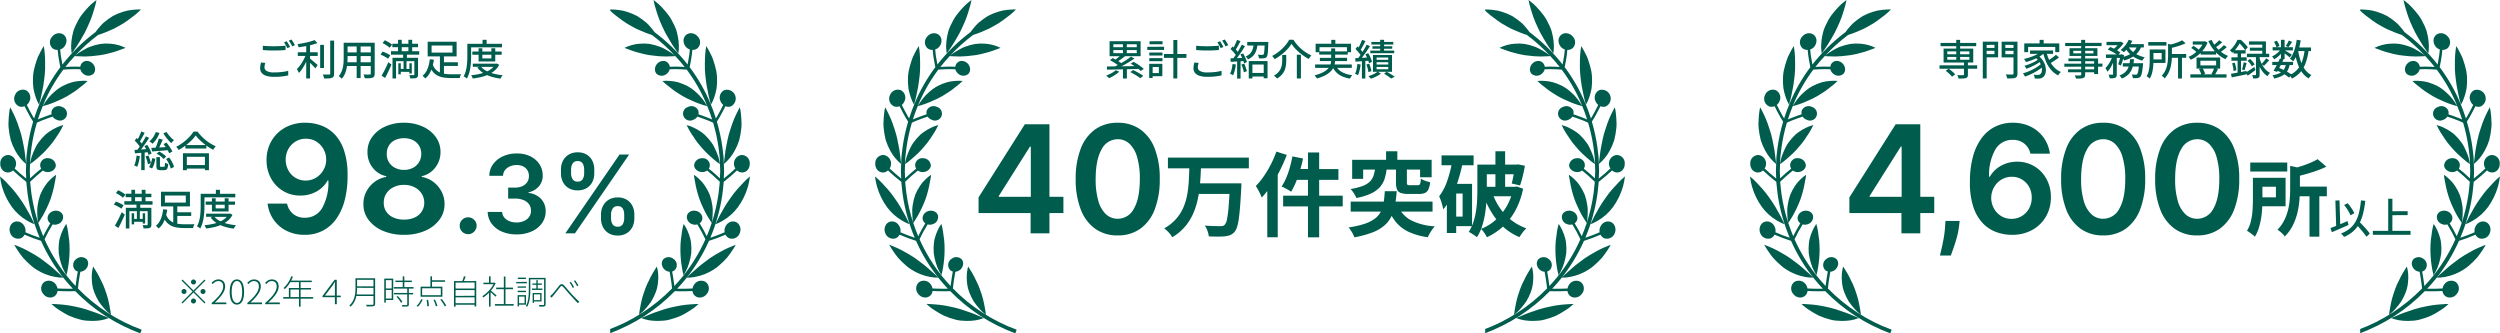
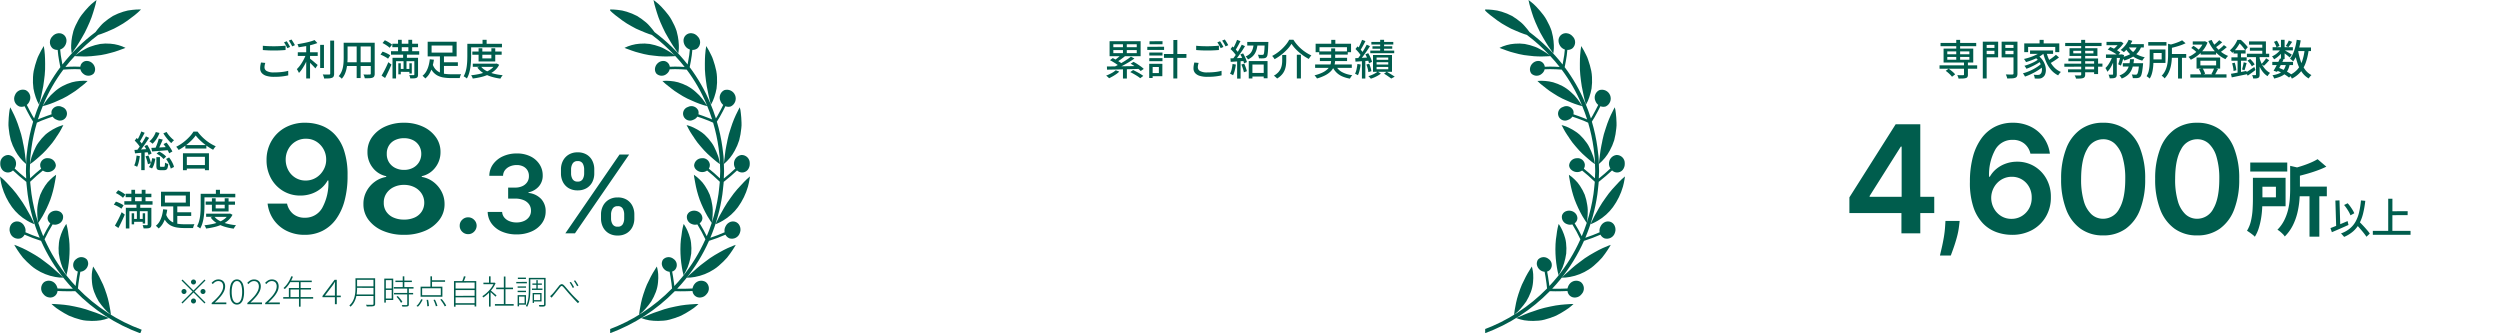
<svg xmlns="http://www.w3.org/2000/svg" width="600" height="80" viewBox="0 0 600 80">
  <defs>
    <clipPath id="clip-path">
      <path id="パス_113" data-name="パス 113" d="M12.358,72.951s.182.177.515.465c.169.14.361.323.614.5s.538.373.853.576a21.766,21.766,0,0,0,2.208,1.269,18.306,18.306,0,0,0,2.768.95c.242.06.479.112.711.158s.476.064.7.086c.462.044.9.065,1.314.067a13.675,13.675,0,0,0,2.141-.151,10.2,10.2,0,0,0,1.925-.534s-.2-.1-.556-.247l-.65-.262c-.243-.113-.52-.236-.827-.365-.615-.256-1.348-.532-2.175-.789a22.852,22.852,0,0,0-2.614-.811c-.961-.208-1.821-.42-2.645-.549s-1.577-.211-2.222-.257-1.141-.093-1.5-.1c-.179-.007-.319-.008-.413-.008h-.146m9.877-8.5a9.144,9.144,0,0,0-.2,1.327,11.825,11.825,0,0,0,.038,1.936,8.855,8.855,0,0,0,.525,2.361A13.509,13.509,0,0,0,23.7,72.352a18.531,18.531,0,0,0,1.343,1.715c.213.242.415.459.6.649s.366.321.509.441c.288.24.463.367.463.367a16.863,16.863,0,0,0-.293-1.877c-.1-.584-.236-1.262-.425-1.981-.095-.359-.2-.727-.326-1.1l-.2-.564c-.06-.2-.127-.4-.2-.6a15.291,15.291,0,0,0-.948-2.148,18.173,18.173,0,0,0-.894-1.73c-.288-.476-.545-.851-.7-1.137s-.272-.425-.272-.425-.054.172-.124.486M3.51,58.92l.262.443c.231.375.571.905,1.009,1.513.218.3.46.626.725.957.284.323.6.649.932.976s.687.654,1.057.968a9.029,9.029,0,0,0,1.189.885,12.293,12.293,0,0,0,4.539,1.8,10.054,10.054,0,0,0,1.966.179,18.639,18.639,0,0,0-1.616-1.511c-.5-.445-1.059-.977-1.734-1.509-.332-.268-.7-.535-1.067-.809-.353-.283-.729-.564-1.124-.837s-.791-.525-1.183-.758l-1.133-.653c-.71-.412-1.381-.75-1.962-1.019s-1.069-.466-1.411-.6l-.533-.194a1.05,1.05,0,0,0,.083.162m12.132-4.77a10.646,10.646,0,0,0-.615,1.164,12.252,12.252,0,0,0-.667,1.847,6.9,6.9,0,0,0-.214,1.133,12.266,12.266,0,0,0-.085,1.254c-.007.438.009.875.045,1.3a12.225,12.225,0,0,0,.225,1.206,15.122,15.122,0,0,0,.634,2.1,16.732,16.732,0,0,0,.979,1.9,16.918,16.918,0,0,0,.4-1.882,26.263,26.263,0,0,0,.362-4.363c-.024-.4-.012-.829-.032-1.222s-.049-.776-.09-1.134-.1-.7-.148-1.013c-.033-.328-.073-.632-.117-.909-.088-.552-.19-1-.268-1.308-.043-.152-.076-.274-.1-.355a.806.806,0,0,1-.032-.127,4.481,4.481,0,0,0-.276.41M.1,43.026A18.063,18.063,0,0,0,.487,44.8a15.782,15.782,0,0,0,2.388,4.9A11.959,11.959,0,0,0,6.5,52.95a11.3,11.3,0,0,0,1.268.657,4.806,4.806,0,0,0,.5.188s-.1-.2-.254-.549-.391-.846-.708-1.433S6.6,50.558,6.18,49.808a24.7,24.7,0,0,0-1.507-2.3,20.886,20.886,0,0,0-1.65-2.127c-.276-.315-.548-.608-.811-.881q-.364-.409-.694-.75A17.121,17.121,0,0,0,0,42.34s.028.251.1.686M14.731,30.15a8.053,8.053,0,0,0-1.232.484,12.168,12.168,0,0,0-1.692.977,9,9,0,0,0-.928.715,11.977,11.977,0,0,0-.867.9c-.284.329-.551.673-.8,1.021-.124.175-.243.349-.357.526s-.193.355-.284.534a18.364,18.364,0,0,0-.861,2.007c-.053.153-.105.3-.154.437l-.1.4c-.058.253-.105.475-.141.659-.07.367-.1.582-.1.582a16.273,16.273,0,0,0,1.506-1.176c.415-.378.977-.826,1.508-1.344a19.472,19.472,0,0,0,1.612-1.74,15.962,15.962,0,0,0,1.439-1.869c.095-.152.188-.3.28-.443s.2-.283.29-.418c.185-.271.348-.529.49-.77.287-.477.494-.883.63-1.17.163-.28.244-.444.244-.444s-.179.038-.49.129M2.295,26.423c-.066.439-.146,1.064-.2,1.811-.028.374-.05.778-.06,1.2q0,.315-.007.652c.015.225.033.456.056.688a17.866,17.866,0,0,0,.5,2.867,13.648,13.648,0,0,0,1.08,2.524,10.8,10.8,0,0,0,2.6,3.191s-.011-.221-.052-.6c-.021-.192-.049-.424-.088-.692-.02-.133-.041-.276-.064-.427s-.028-.3-.044-.471c-.072-.659-.184-1.431-.358-2.272-.045-.209-.091-.424-.14-.642s-.076-.436-.12-.659c-.09-.446-.2-.9-.326-1.367s-.271-.915-.422-1.344-.265-.837-.41-1.225c-.278-.776-.575-1.47-.847-2.05s-.522-1.052-.675-1.365-.267-.489-.267-.489-.068.244-.16.673M9.3,13.242c-.079.169-.16.343-.245.525l-.216.588c-.142.406-.281.836-.408,1.281s-.243.911-.341,1.385A10.559,10.559,0,0,0,7.922,18.5a14.231,14.231,0,0,0,.1,2.717,13.966,13.966,0,0,0,.545,2.1,9.838,9.838,0,0,0,.791,1.789,18.627,18.627,0,0,0,.556-2.133c.115-.665.31-1.413.458-2.251s.232-1.782.358-2.715a21.518,21.518,0,0,0,.1-2.7c-.007-.832-.017-1.563-.068-2.2a17.617,17.617,0,0,0-.255-2.069,21.31,21.31,0,0,0-1.2,2.2M31.763,2.368a9.769,9.769,0,0,0-2.174.44,13.908,13.908,0,0,0-2.482,1.021A16.813,16.813,0,0,0,24.933,5.4a7.613,7.613,0,0,0-.834.837c-.249.277-.473.543-.67.791s-.37.477-.517.682a42.264,42.264,0,0,0-7.937,7.773c-.167-.852-.291-1.573-.389-2.263-.053-.44-.1-.889-.143-1.34a2.145,2.145,0,0,0,.937-.613,2.393,2.393,0,0,0,.579-1.431,1.814,1.814,0,0,0-.518-1.363,1.791,1.791,0,0,0-1.4-.5,2.105,2.105,0,0,0-1.458.748,1.973,1.973,0,0,0,0,2.853,1.877,1.877,0,0,0,1.258.407c.044.441.089.883.141,1.317.118.84.276,1.723.5,2.821A40.168,40.168,0,0,0,9.59,24.636Q8.8,26.5,8.189,28.423c-.131-.208-.259-.419-.378-.626q-.384-.685-.758-1.4c-.227-.439-.434-.84-.62-1.218a2.182,2.182,0,0,0,.655-.9A2,2,0,0,0,6.2,21.642a2.024,2.024,0,0,0-2.62,1.206A2.008,2.008,0,0,0,4.6,25.54a1.837,1.837,0,0,0,1.3-.05c.184.369.384.761.607,1.191.252.479.508.949.768,1.414.212.371.447.739.676,1.1a42.124,42.124,0,0,0-1.347,6.264l-.245,2.07c-.02.162-.026.323-.031.488,0,.078,0,.157-.009.248-.011.328-.025.656-.039.984-.024.6-.05,1.2-.059,1.83l.07,1.774C5.235,42,4.323,41.2,3.514,40.435a2.163,2.163,0,0,0,.339-1.072,2.076,2.076,0,0,0-1.8-2.172A1.95,1.95,0,0,0,.063,39.228a2.284,2.284,0,0,0,.5,1.553,1.763,1.763,0,0,0,1.353.62,1.8,1.8,0,0,0,1.2-.5c.916.87,1.969,1.774,3.208,2.756l.008.216c.043.609.118,1.222.191,1.812.04.323.079.647.117.987A42.059,42.059,0,0,0,9.532,57.065c-1.206-.392-2.36-.855-3.432-1.322a2.108,2.108,0,0,0-.088-1.111,3.03,3.03,0,0,0-.381-.706,2.052,2.052,0,0,0-.564-.506A1.848,1.848,0,0,0,3.614,53.2a1.754,1.754,0,0,0-1.119.971,2.217,2.217,0,0,0-.2.783,1.9,1.9,0,0,0,.117.858,2.012,2.012,0,0,0,2.52,1.392,1.863,1.863,0,0,0,.965-.886A37.434,37.434,0,0,0,9.849,57.8a41.374,41.374,0,0,0,5.68,9.263q.94,1.151,1.956,2.23c-.239,0-.475.006-.707.007-.531,0-1.063-.006-1.6-.019-.467-.014-.926-.03-1.38-.052a1.957,1.957,0,0,0-.078-.308,2.287,2.287,0,0,0-.365-.718,2.041,2.041,0,0,0-2.763-.508,1.98,1.98,0,0,0-.211,2.851,2.332,2.332,0,0,0,.637.582,2.258,2.258,0,0,0,.769.261,1.773,1.773,0,0,0,1.433-.4,1.792,1.792,0,0,0,.593-1.153c.444.021.892.038,1.346.051q.755.019,1.5.02h.127c.41,0,.835-.009,1.27-.031A42.241,42.241,0,0,0,33.679,80L34,79.133a41.3,41.3,0,0,1-15.3-9.908c.036-.415.09-.839.137-1.2q.1-.779.225-1.536c.073-.438.146-.856.224-1.269a1.99,1.99,0,0,0,1.159-.483,2.072,2.072,0,0,0,.7-1.228,1.578,1.578,0,0,0-.028-.639,1.476,1.476,0,0,0-.259-.587,1.83,1.83,0,0,0-2.5-.159,1.76,1.76,0,0,0-.475,2.5,1.3,1.3,0,0,0,.794.536c-.076.4-.146.8-.217,1.226-.082.511-.159,1.029-.227,1.555-.028.214-.059.453-.088.7q-.986-1.048-1.9-2.167a40.42,40.42,0,0,1-5.55-9.047,33.831,33.831,0,0,1,1.933-3.573,1.913,1.913,0,0,0,1.243-.054A1.8,1.8,0,0,0,15.1,51.649a1.894,1.894,0,0,0-.329-.543,1.576,1.576,0,0,0-.524-.373,2.1,2.1,0,0,0-1.417-.094,1.956,1.956,0,0,0-1.154.846,1.745,1.745,0,0,0-.242.65,1.278,1.278,0,0,0,.065.694,1.643,1.643,0,0,0,.58.764c-.68,1.112-1.238,2.126-1.706,3.1Q9.715,55.121,9.183,53.5s.107-.153.289-.43.454-.7.748-1.2A29.026,29.026,0,0,0,12.086,47.9a25.171,25.171,0,0,0,1.08-4.137c.107-.548.2-1,.24-1.32s.054-.5.054-.5a9.651,9.651,0,0,0-1.414,1.17c-.2.2-.418.423-.639.672-.2.25-.406.525-.609.827a12.232,12.232,0,0,0-1.144,2.142,12.62,12.62,0,0,0-.6,2.442,9.027,9.027,0,0,0-.12,1.15c0,.364,0,.709.014,1.028.026.639.078,1.173.124,1.547a3.468,3.468,0,0,0,.092.543,40.989,40.989,0,0,1-1.608-6.905c-.036-.328-.076-.657-.117-.984-.072-.58-.146-1.178-.185-1.751l-.008-.208c1.131-1.084,2.105-1.946,3.041-2.684a2.023,2.023,0,0,0,1.193.373,2.094,2.094,0,0,0,1.328-.486,1.526,1.526,0,0,0,.6-1.115A1.873,1.873,0,0,0,11.6,37.966a1.728,1.728,0,0,0-1.966,1.6,1.607,1.607,0,0,0,.246.914c-.829.657-1.687,1.406-2.655,2.319l-.07-1.733c.009-.594.036-1.187.06-1.781.013-.331.027-.661.038-.98.006-.089.007-.176.011-.263,0-.135.007-.269.024-.4l.245-2.063a41.009,41.009,0,0,1,1.321-6.138c.365-.168.717-.328,1.084-.477q.739-.29,1.468-.554c.362-.129.781-.276,1.228-.425a1.942,1.942,0,0,0,.986.766,1.677,1.677,0,1,0,1.268-3.089,1.8,1.8,0,0,0-2.445.805,1.613,1.613,0,0,0-.054.958c-.434.145-.838.287-1.189.413-.492.176-.986.364-1.486.56-.214.086-.419.176-.623.267q.514-1.617,1.163-3.189a18.339,18.339,0,0,0,1.852-.568c.55-.2,1.181-.45,1.842-.76a18.092,18.092,0,0,0,2.158-1.06c.367-.2.682-.438,1.031-.64s.663-.417.962-.624.572-.418.824-.621l.36-.3.355-.264a12.087,12.087,0,0,0,1.388-1.212,9.285,9.285,0,0,0-1.821-.007,10.744,10.744,0,0,0-1.946.323,12.135,12.135,0,0,0-2.239.909,9.846,9.846,0,0,0-2.054,1.47A10.336,10.336,0,0,0,11.452,23.7a16.828,16.828,0,0,0-1.192,1.741c.062-.15.12-.3.182-.45A39.174,39.174,0,0,1,15.2,16.707c.84-.059,1.795-.113,2.777-.118.441.006.88.02,1.318.038a1.871,1.871,0,0,0,.65,1.043,1.845,1.845,0,0,0,2.511.021,1.68,1.68,0,0,0,.366-1.206,2.056,2.056,0,0,0-.608-1.271,1.982,1.982,0,0,0-1.314-.593,1.5,1.5,0,0,0-1.245.525,1.629,1.629,0,0,0-.393.871c-.425-.017-.853-.032-1.283-.037-.8,0-1.573.039-2.285.085.7-.9,1.458-1.762,2.238-2.606,0,0,.19.021.519.039s.8.028,1.4.045,1.281,0,2.02-.058c.368-.028.751-.067,1.14-.122.4-.035.819-.083,1.236-.15s.816-.148,1.2-.238.733-.205,1.1-.281A16.216,16.216,0,0,0,28.4,12.13c.509-.21.964-.334,1.26-.456s.467-.192.467-.192a9.749,9.749,0,0,0-1.725-.661,9.514,9.514,0,0,0-1.914-.333,10.526,10.526,0,0,0-2.433.06,14.2,14.2,0,0,0-2.439.674,7.091,7.091,0,0,0-1.048.479c-.323.17-.624.342-.9.506a12.308,12.308,0,0,0-1.295.865c-.282.235-.434.375-.439.382A41.729,41.729,0,0,1,23.552,8.38c.216-.064.447-.137.7-.223.291-.1.605-.218.933-.351s.66-.3,1.034-.433A14.937,14.937,0,0,0,28.48,6.266a18.638,18.638,0,0,0,2.134-1.335c.624-.486,1.211-.889,1.692-1.276a16.111,16.111,0,0,0,1.535-1.38s-.135-.007-.381-.007a15.768,15.768,0,0,0-1.7.1M22.606.422a11.158,11.158,0,0,0-1.349,1.219A23.751,23.751,0,0,0,19.6,3.58a9.456,9.456,0,0,0-.779,1.205c-.244.428-.473.871-.679,1.322a13.7,13.7,0,0,0-.524,1.323c-.127.447-.226.875-.3,1.28a13.887,13.887,0,0,0-.24,2.137,8.3,8.3,0,0,0,.064,1.439c.044.343.084.531.084.531s.13-.177.342-.5.551-.754.909-1.316c.181-.279.374-.587.571-.92s.39-.7.62-1.054A21.151,21.151,0,0,0,20.939,6.6c.4-.876.772-1.684,1.047-2.476.287-.774.487-1.532.675-2.122a17.173,17.173,0,0,0,.5-2s-.208.149-.552.423" transform="translate(0 0.001)" fill="#005d4d" />
    </clipPath>
    <clipPath id="clip-path-2">
      <path id="パス_114" data-name="パス 114" d="M103.159,72.958c-.362.007-.864.051-1.5.1s-1.4.125-2.221.257-1.686.341-2.645.549a22.875,22.875,0,0,0-2.616.811c-.827.256-1.56.532-2.174.788-.307.129-.584.251-.828.365s-.469.19-.65.262c-.357.15-.554.247-.554.247a10.163,10.163,0,0,0,1.924.534,13.691,13.691,0,0,0,2.142.151c.412,0,.851-.024,1.313-.067.229-.022.469-.046.706-.086s.469-.1.71-.158a18.274,18.274,0,0,0,2.77-.95,21.765,21.765,0,0,0,2.208-1.269c.316-.2.6-.4.852-.576s.445-.359.616-.5c.332-.288.514-.465.514-.465h-.146c-.1,0-.236,0-.415.008m-9.714-8.568c-.156.286-.415.661-.7,1.137a18.726,18.726,0,0,0-.9,1.73A15.294,15.294,0,0,0,90.9,69.4c-.071.2-.136.4-.2.6s-.132.378-.2.564c-.126.373-.233.741-.328,1.1-.19.719-.326,1.4-.425,1.981a16.782,16.782,0,0,0-.29,1.877s.173-.127.461-.367c.145-.12.319-.266.509-.441s.384-.407.6-.649a18.331,18.331,0,0,0,1.345-1.715,13.692,13.692,0,0,0,1.108-2.278,8.806,8.806,0,0,0,.524-2.361,11.839,11.839,0,0,0,.039-1.936,9.311,9.311,0,0,0-.2-1.327c-.07-.314-.123-.486-.123-.486s-.107.149-.274.425m18.672-5.438c-.344.13-.83.327-1.412.6s-1.251.607-1.962,1.019l-1.133.653c-.392.233-.789.484-1.183.758s-.769.554-1.123.837c-.37.274-.734.541-1.069.809-.675.531-1.237,1.064-1.733,1.509a18.787,18.787,0,0,0-1.617,1.511,10.068,10.068,0,0,0,1.968-.179,12.321,12.321,0,0,0,4.541-1.8,8.928,8.928,0,0,0,1.187-.885c.372-.314.725-.641,1.058-.968s.648-.653.932-.976c.264-.332.507-.654.726-.957.437-.608.777-1.138,1.007-1.513l.263-.443a1.214,1.214,0,0,0,.083-.162l-.533.194m-11.991-5.084c-.021.081-.056.2-.1.355-.079.309-.18.755-.267,1.308q-.068.416-.118.909c-.052.318-.108.654-.148,1.013s-.072.738-.09,1.134-.009.817-.033,1.222a26.39,26.39,0,0,0,.362,4.363,17.058,17.058,0,0,0,.4,1.882,16.865,16.865,0,0,0,.977-1.9,14.962,14.962,0,0,0,.634-2.1,11.891,11.891,0,0,0,.225-1.206,12.82,12.82,0,0,0,.045-1.3,11.63,11.63,0,0,0-.084-1.254,6.778,6.778,0,0,0-.216-1.133,12.259,12.259,0,0,0-.666-1.847,11.078,11.078,0,0,0-.615-1.164,4.307,4.307,0,0,0-.277-.41.805.805,0,0,1-.032.127M114.56,43.754q-.329.34-.7.75c-.262.273-.535.565-.811.881a21.053,21.053,0,0,0-1.649,2.127,25.214,25.214,0,0,0-1.508,2.3l-1.129,2.005c-.316.587-.552,1.082-.71,1.433s-.254.549-.254.549a4.694,4.694,0,0,0,.5-.188,11.3,11.3,0,0,0,1.268-.657,11.932,11.932,0,0,0,3.625-3.256,15.814,15.814,0,0,0,2.389-4.9,18.058,18.058,0,0,0,.384-1.771c.073-.434.1-.686.1-.686a17.028,17.028,0,0,0-1.516,1.414M101.1,30.465c.136.287.345.693.63,1.17.145.241.307.5.49.77l.291.418.281.443a15.692,15.692,0,0,0,1.438,1.869,19.647,19.647,0,0,0,1.611,1.74c.533.518,1.095.967,1.509,1.344a16.273,16.273,0,0,0,1.506,1.176s-.03-.215-.1-.582c-.036-.184-.081-.406-.14-.659-.031-.125-.064-.26-.1-.4s-.1-.283-.153-.437a18.839,18.839,0,0,0-.861-2.007c-.091-.178-.181-.356-.286-.534s-.232-.352-.355-.526c-.246-.348-.512-.692-.8-1.021a12.218,12.218,0,0,0-.867-.9,9.252,9.252,0,0,0-.926-.715,12.314,12.314,0,0,0-1.693-.977,8.059,8.059,0,0,0-1.233-.484c-.312-.091-.49-.129-.49-.129s.082.164.244.444m12.259-4.226c-.154.313-.408.784-.678,1.365s-.567,1.275-.847,2.05c-.143.388-.262.792-.409,1.225s-.295.879-.423,1.344-.235.921-.323,1.367q-.068.335-.122.659c-.047.218-.094.433-.14.642-.173.842-.285,1.614-.355,2.272-.017.166-.032.322-.046.471s-.044.294-.064.427c-.038.268-.066.5-.088.692-.04.384-.052.6-.052.6a10.8,10.8,0,0,0,2.6-3.191,13.566,13.566,0,0,0,1.082-2.524,17.858,17.858,0,0,0,.5-2.867c.023-.233.041-.463.056-.688,0-.224,0-.441-.006-.652-.011-.425-.033-.829-.06-1.2-.057-.747-.137-1.372-.2-1.811-.092-.428-.16-.673-.16-.673s-.1.171-.265.489m-8.041-13.128c-.052.636-.06,1.367-.069,2.2a21.319,21.319,0,0,0,.1,2.7c.123.933.2,1.883.357,2.715s.342,1.586.457,2.251a18.628,18.628,0,0,0,.556,2.133,9.882,9.882,0,0,0,.793-1.789,14.246,14.246,0,0,0,.546-2.1,14.441,14.441,0,0,0,.1-2.717,10.216,10.216,0,0,0-.171-1.479c-.1-.473-.213-.937-.341-1.385s-.265-.875-.406-1.281c-.073-.2-.147-.4-.216-.588-.084-.182-.167-.356-.245-.525a21.309,21.309,0,0,0-1.2-2.2,17.3,17.3,0,0,0-.255,2.069M82.236,2.275a16.233,16.233,0,0,0,1.536,1.38c.48.387,1.067.79,1.692,1.276A18.534,18.534,0,0,0,87.6,6.266a14.926,14.926,0,0,0,2.261,1.107c.374.133.7.306,1.034.433s.642.249.935.351c.25.086.482.159.7.223a41.659,41.659,0,0,1,5.619,5.076c-.007-.008-.159-.149-.438-.382a12.219,12.219,0,0,0-1.3-.865c-.275-.164-.577-.336-.9-.506a7.077,7.077,0,0,0-1.047-.479,14.216,14.216,0,0,0-2.438-.674,10.538,10.538,0,0,0-2.434-.06,9.542,9.542,0,0,0-1.916.333,9.756,9.756,0,0,0-1.724.661s.166.078.466.192.752.246,1.262.456a16.144,16.144,0,0,0,1.862.565c.365.076.718.191,1.1.281s.779.174,1.2.238.832.114,1.236.15c.389.054.77.093,1.138.122.739.057,1.429.067,2.02.058s1.072-.031,1.4-.045.517-.039.519-.039c.78.844,1.535,1.7,2.237,2.606-.712-.046-1.487-.081-2.285-.085-.429,0-.856.02-1.282.037a1.63,1.63,0,0,0-.393-.871,1.5,1.5,0,0,0-1.246-.525,1.979,1.979,0,0,0-1.313.593,2.05,2.05,0,0,0-.608,1.271,1.669,1.669,0,0,0,.366,1.206,1.845,1.845,0,0,0,2.511-.021,1.884,1.884,0,0,0,.65-1.043c.438-.018.877-.032,1.317-.038.983,0,1.938.059,2.779.118A39.222,39.222,0,0,1,105.635,25c.064.15.121.3.182.45a17.042,17.042,0,0,0-1.192-1.741,10.29,10.29,0,0,0-1.51-1.583,9.807,9.807,0,0,0-2.053-1.47,12.2,12.2,0,0,0-2.239-.909,10.777,10.777,0,0,0-1.946-.323,9.294,9.294,0,0,0-1.822.007,12.179,12.179,0,0,0,1.39,1.212c.113.085.231.172.355.264l.36.3q.377.3.823.621c.3.208.62.418.962.624s.665.436,1.032.64a18,18,0,0,0,2.158,1.06c.66.31,1.292.562,1.841.76a18.2,18.2,0,0,0,1.853.568q.647,1.571,1.163,3.189c-.2-.091-.41-.181-.623-.267-.5-.2-1-.384-1.487-.56-.352-.126-.756-.268-1.188-.413a1.6,1.6,0,0,0-.056-.958,1.8,1.8,0,0,0-2.445-.805,1.677,1.677,0,1,0,1.268,3.089,1.937,1.937,0,0,0,.986-.766c.448.149.867.3,1.23.425q.727.264,1.467.554c.368.149.72.309,1.084.477a41.013,41.013,0,0,1,1.322,6.138l.245,2.063c.015.136.019.27.023.4,0,.087.006.175.011.263.011.319.025.649.039.98.024.594.05,1.187.059,1.781l-.069,1.733c-.969-.914-1.826-1.662-2.655-2.319a1.626,1.626,0,0,0,.246-.914,1.729,1.729,0,0,0-1.966-1.6A1.873,1.873,0,0,0,102.66,39.7a1.526,1.526,0,0,0,.6,1.115,2.1,2.1,0,0,0,1.329.486,2.029,2.029,0,0,0,1.193-.373c.933.738,1.91,1.6,3.04,2.684l-.009.208c-.039.572-.113,1.171-.184,1.751-.041.327-.082.656-.117.984a41.108,41.108,0,0,1-1.609,6.905,3.418,3.418,0,0,0,.094-.543c.046-.374.1-.909.123-1.547.013-.319.019-.665.014-1.028a8.612,8.612,0,0,0-.12-1.15,12.614,12.614,0,0,0-.595-2.442,12.154,12.154,0,0,0-1.146-2.142c-.2-.3-.408-.577-.609-.827-.219-.249-.436-.473-.637-.672a9.689,9.689,0,0,0-1.416-1.17s.012.182.057.5.131.772.238,1.32a25.07,25.07,0,0,0,1.082,4.137,28.749,28.749,0,0,0,1.866,3.971c.293.506.558.918.749,1.2s.284.425.288.43q-.53,1.624-1.194,3.192c-.468-.97-1.026-1.984-1.706-3.1a1.641,1.641,0,0,0,.579-.764,1.256,1.256,0,0,0,.065-.694,1.764,1.764,0,0,0-.24-.65,1.951,1.951,0,0,0-1.155-.846,2.1,2.1,0,0,0-1.417.094,1.588,1.588,0,0,0-.524.373,1.894,1.894,0,0,0-.329.543,1.8,1.8,0,0,0,1.228,2.159,1.91,1.91,0,0,0,1.241.054,33.4,33.4,0,0,1,1.933,3.573,40.415,40.415,0,0,1-5.549,9.047q-.912,1.119-1.9,2.167c-.03-.247-.06-.486-.088-.7q-.1-.788-.229-1.555c-.07-.423-.141-.827-.216-1.226a1.584,1.584,0,0,0,.262-.087,1.538,1.538,0,0,0,.531-.449,1.76,1.76,0,0,0-.474-2.5,1.832,1.832,0,0,0-2.5.159,1.477,1.477,0,0,0-.259.587,1.579,1.579,0,0,0-.027.639,2.07,2.07,0,0,0,.7,1.228,1.993,1.993,0,0,0,1.16.483c.077.413.152.831.224,1.269q.121.756.225,1.536c.046.356.1.78.137,1.2a41.3,41.3,0,0,1-15.3,9.908L82.4,80a42.241,42.241,0,0,0,15.629-10.12c.437.021.861.028,1.27.031h.127q.739,0,1.495-.02c.455-.013.9-.03,1.347-.051a1.8,1.8,0,0,0,.592,1.153,1.775,1.775,0,0,0,1.433.4,2.264,2.264,0,0,0,.77-.261,2.367,2.367,0,0,0,.637-.582,1.98,1.98,0,0,0-.211-2.851,2.041,2.041,0,0,0-2.763.508,2.287,2.287,0,0,0-.365.718,1.965,1.965,0,0,0-.079.308c-.454.022-.912.038-1.378.052-.541.013-1.073.018-1.6.019-.231,0-.468,0-.707-.007q1.015-1.08,1.956-2.23a41.33,41.33,0,0,0,5.68-9.263,37.434,37.434,0,0,0,3.952-1.483,1.864,1.864,0,0,0,.968.886,2.014,2.014,0,0,0,2.52-1.392,1.963,1.963,0,0,0,.117-.858,2.22,2.22,0,0,0-.2-.783,1.749,1.749,0,0,0-1.118-.971,1.849,1.849,0,0,0-1.452.218,2.069,2.069,0,0,0-.564.506,3.029,3.029,0,0,0-.381.706,2.121,2.121,0,0,0-.088,1.111c-1.073.467-2.226.93-3.433,1.322a41.959,41.959,0,0,0,2.889-10.395c.037-.34.076-.663.117-.987.073-.59.148-1.2.191-1.812l.008-.216c1.239-.982,2.291-1.886,3.209-2.756a1.8,1.8,0,0,0,1.2.5,1.758,1.758,0,0,0,1.352-.62,2.284,2.284,0,0,0,.5-1.553,1.95,1.95,0,0,0-1.991-2.037,2.072,2.072,0,0,0-1.8,2.172,2.149,2.149,0,0,0,.336,1.072c-.807.77-1.72,1.563-2.78,2.419l.069-1.774c-.009-.626-.034-1.229-.059-1.83q-.021-.492-.039-.984c0-.091-.007-.17-.009-.248,0-.164-.011-.326-.031-.488l-.245-2.07a41.969,41.969,0,0,0-1.346-6.264c.23-.36.463-.728.675-1.1.261-.465.515-.935.768-1.414.223-.43.423-.822.607-1.191a1.84,1.84,0,0,0,1.305.05,2.113,2.113,0,0,0-1.6-3.9,2,2,0,0,0-.887,2.639,2.187,2.187,0,0,0,.657.9c-.188.378-.392.779-.622,1.218q-.373.712-.757,1.4c-.12.207-.248.418-.378.626q-.608-1.923-1.4-3.787a40.223,40.223,0,0,0-4.894-8.519c.225-1.1.383-1.981.5-2.821.052-.434.1-.876.14-1.317a1.882,1.882,0,0,0,1.259-.407,1.972,1.972,0,0,0,0-2.853,2.1,2.1,0,0,0-1.458-.748,1.756,1.756,0,0,0-1.92,1.863,2.392,2.392,0,0,0,.578,1.431,2.149,2.149,0,0,0,.938.613c-.045.451-.09.9-.143,1.34-.1.689-.222,1.411-.39,2.263a42.193,42.193,0,0,0-7.937-7.773c-.147-.205-.32-.433-.515-.682s-.422-.513-.671-.791a7.72,7.72,0,0,0-.834-.837,16.829,16.829,0,0,0-2.176-1.566,13.935,13.935,0,0,0-2.481-1.021,9.77,9.77,0,0,0-2.174-.44,15.786,15.786,0,0,0-1.7-.1c-.246,0-.381.007-.381.007M92.919,0a16.874,16.874,0,0,0,.5,2c.188.59.389,1.348.675,2.122.276.792.642,1.6,1.046,2.476a21.155,21.155,0,0,0,1.277,2.426c.229.352.421.722.62,1.054s.389.641.57.92c.359.562.7.992.909,1.316s.344.5.344.5.04-.188.083-.531A8.285,8.285,0,0,0,99,10.847a13.617,13.617,0,0,0-.242-2.137c-.077-.4-.177-.832-.3-1.28a13.724,13.724,0,0,0-.525-1.323c-.206-.451-.435-.894-.678-1.322a9.336,9.336,0,0,0-.781-1.205A23.991,23.991,0,0,0,94.82,1.641,11.158,11.158,0,0,0,93.471.422C93.126.148,92.919,0,92.919,0Z" transform="translate(-82.076 0.001)" fill="#005d4d" />
    </clipPath>
  </defs>
  <g id="グループ_2249" data-name="グループ 2249" transform="translate(-460 -17527)">
    <g id="グループ_1044" data-name="グループ 1044" transform="translate(880 17527)">
      <g id="グループ_1038" data-name="グループ 1038" transform="translate(0 0)" clip-path="url(#clip-path)">
-         <rect id="長方形_714" data-name="長方形 714" width="34.451" height="80.466" transform="translate(0 0)" fill="#005d4d" />
-       </g>
+         </g>
    </g>
    <g id="グループ_1045" data-name="グループ 1045" transform="translate(1026 17527)">
      <g id="グループ_1040" data-name="グループ 1040" transform="translate(0 0)" clip-path="url(#clip-path-2)">
-         <rect id="長方形_715" data-name="長方形 715" width="33.689" height="80" transform="translate(0.441 0)" fill="#005d4d" />
-       </g>
+         </g>
    </g>
    <path id="パス_1371" data-name="パス 1371" d="M-44.51-2.32h9.03v.81h-9.03Zm.24-5.38h8.56v.79h-8.56Zm5.63,4.6h.94V-.11a1.19,1.19,0,0,1-.1.555A.625.625,0,0,1-38.18.73,2.805,2.805,0,0,1-38.9.84q-.435.02-1.055.02a2.04,2.04,0,0,0-.12-.42q-.09-.23-.18-.41.3.01.585.015t.505.005h.3a.35.35,0,0,0,.175-.045A.179.179,0,0,0-38.64-.14ZM-40.5-8.43h.93v5.1h-.93ZM-43.03-1l.71-.51q.28.19.58.43t.56.48a3.021,3.021,0,0,1,.41.45l-.75.57a4.028,4.028,0,0,0-.4-.465q-.25-.255-.54-.505T-43.03-1Zm.38-3.34v.68h5.3v-.68Zm0-1.32v.68h5.3v-.68Zm-.89-.67h7.12v3.34h-7.12Zm9.86-.16,2.66-.01.01.69h-2.67Zm4.61,0,2.7-.01v.69h-2.7ZM-26.76-8h.95V-.37a1.641,1.641,0,0,1-.11.675.72.72,0,0,1-.4.355,2.377,2.377,0,0,1-.77.145q-.48.025-1.18.025a2.111,2.111,0,0,0-.075-.305Q-28.4.35-28.47.165a2.064,2.064,0,0,0-.14-.3q.33.01.655.015t.58,0h.355a.355.355,0,0,0,.2-.06.255.255,0,0,0,.06-.2Zm-6.85,0h3.17l-.01,3.76H-33.6l-.01-.77h2.28V-7.23l-2.27.01Zm7.36,0-.01.78-2.46-.01L-28.71-5l2.46.01-.01.77-3.35-.01V-8Zm-7.88,0h.93V.83l-.93.01Zm13.63-.44h.98v1.38h-.98Zm-3.68.85h8.41v2.1h-.97V-6.73h-6.51v1.24h-.93Zm1.39,1.7h5.53v.82h-5.53Zm1.17,1.63.72-.44a4.661,4.661,0,0,1,1.1,1.1,4.447,4.447,0,0,1,.62,1.23,3.9,3.9,0,0,1,.19,1.195,2.785,2.785,0,0,1-.18,1.01,1.428,1.428,0,0,1-.485.66,1.531,1.531,0,0,1-.525.3A2.243,2.243,0,0,1-20.8.86a3.993,3.993,0,0,1-.4,0l-.46-.02a2.422,2.422,0,0,0-.075-.45,1.508,1.508,0,0,0-.195-.46q.28.03.525.04t.425.01a1.691,1.691,0,0,0,.36-.035.642.642,0,0,0,.3-.165.9.9,0,0,0,.3-.46,2.047,2.047,0,0,0,.08-.755,3.328,3.328,0,0,0-.2-.925,3.853,3.853,0,0,0-.535-.98A4.412,4.412,0,0,0-21.62-4.26Zm1.53-1.43.79.33a6.111,6.111,0,0,1-1.26.95,11.5,11.5,0,0,1-1.565.755q-.825.325-1.625.555-.05-.09-.14-.235t-.185-.285a2.263,2.263,0,0,0-.175-.23,14.213,14.213,0,0,0,1.57-.44,10.531,10.531,0,0,0,1.47-.625A4.888,4.888,0,0,0-20.09-5.69Zm-.73,1.94.61.43a7.374,7.374,0,0,1-1.005.685q-.595.345-1.24.645t-1.2.5a3.538,3.538,0,0,0-.22-.37,2.8,2.8,0,0,0-.27-.35q.42-.11.885-.28t.92-.375q.455-.2.85-.43A4.835,4.835,0,0,0-20.82-3.75Zm.77,1,.65.49a9.106,9.106,0,0,1-.94.77A12.01,12.01,0,0,1-21.5-.75q-.625.35-1.265.64T-24,.38q-.09-.17-.23-.4a2.343,2.343,0,0,0-.28-.38,11.385,11.385,0,0,0,1.235-.41,12.528,12.528,0,0,0,1.235-.565,10.843,10.843,0,0,0,1.115-.67A6.754,6.754,0,0,0-20.05-2.75Zm1.17-2.8a10.39,10.39,0,0,0,.735,2.035,6.6,6.6,0,0,0,1.15,1.675A4.726,4.726,0,0,0-15.38-.73a1.945,1.945,0,0,0-.235.235q-.125.145-.24.3A2.384,2.384,0,0,0-16.04.09,5.369,5.369,0,0,1-17.715-1.2a7.374,7.374,0,0,1-1.18-1.87A13.209,13.209,0,0,1-19.67-5.39Zm2.3.7.74.63q-.34.27-.74.545t-.8.52q-.4.245-.74.425l-.6-.57q.33-.19.725-.455t.77-.555Q-16.85-4.6-16.58-4.85Zm6.06-3.59h.96V-.13a1.165,1.165,0,0,1-.11.57.694.694,0,0,1-.37.29,2.569,2.569,0,0,1-.67.115q-.41.025-1.05.025a1.792,1.792,0,0,0-.125-.39A2.858,2.858,0,0,0-12.08.1q.28.01.55.015t.48,0a2.766,2.766,0,0,0,.29-.01.358.358,0,0,0,.195-.055A.235.235,0,0,0-10.51-.13Zm-3.83.74,8.73-.01-.01.76h-8.73Zm1.93,1.89.01.61,4.83.01v-.62Zm-.89-.62h6.69v1.86h-6.7Zm-.27,2.46h7.12V-.22h-.95V-3.31h-6.18Zm-.98,1.25,9.15-.01L-5.42-2l-9.14.01Zm.89,1.36h6.76l.01.7h-6.77Zm9.23-6.6h3.35v.8H-4.44ZM-.52-2.84H3.7v.8H-.52ZM-4.57-4.93H-.82v.84H-4.57Zm1.71.34h.89V-.21a1.587,1.587,0,0,1-.075.535A.6.6,0,0,1-2.35.65a1.523,1.523,0,0,1-.535.125Q-3.21.8-3.67.8A3.172,3.172,0,0,0-3.78.355,3.479,3.479,0,0,0-3.95-.09q.31.01.57.015A3.581,3.581,0,0,0-3.02-.08a.282.282,0,0,0,.125-.035Q-2.86-.14-2.86-.23ZM3.39-2.84h.96L4.34-2.7q-.01.145-.02.245-.09.9-.185,1.485a6.148,6.148,0,0,1-.2.915,1.334,1.334,0,0,1-.26.49.882.882,0,0,1-.31.21,1.77,1.77,0,0,1-.37.09,4.491,4.491,0,0,1-.475.02q-.3,0-.645-.01A2.073,2.073,0,0,0,1.79.3a1.993,1.993,0,0,0-.17-.43q.3.03.555.04t.375.01A.778.778,0,0,0,2.745-.1.327.327,0,0,0,2.89-.19a.983.983,0,0,0,.19-.375,5.012,5.012,0,0,0,.165-.8q.075-.52.145-1.34ZM1.21-3.79h.95a11.979,11.979,0,0,1-.22,1.46,5.121,5.121,0,0,1-.46,1.285A3.722,3.722,0,0,1,.625.03,4.724,4.724,0,0,1-.79.85,2.485,2.485,0,0,0-1.03.46,2.088,2.088,0,0,0-1.34.11,3.944,3.944,0,0,0-.085-.58a3.156,3.156,0,0,0,.74-.91A4.042,4.042,0,0,0,1.04-2.57,9.781,9.781,0,0,0,1.21-3.79ZM-4.14-6.11l.59-.61q.42.16.875.385t.87.47A5.612,5.612,0,0,1-1.12-5.4l-.63.68A5.189,5.189,0,0,0-2.4-5.2q-.405-.255-.86-.5A8.884,8.884,0,0,0-4.14-6.11Zm3.08,1.18h.13l.13-.04.58.19q-.14.66-.345,1.345A9.666,9.666,0,0,1-.99-2.26l-.65-.32a8.529,8.529,0,0,0,.33-1.035q.16-.615.25-1.165Zm4-2.09.99.15A4.715,4.715,0,0,1,3-5.3,5.408,5.408,0,0,1,1.6-4.21a9.027,9.027,0,0,1-1.77.73,2.092,2.092,0,0,0-.155-.25q-.105-.15-.22-.3A1.938,1.938,0,0,0-.76-4.26,8.364,8.364,0,0,0,.915-4.835a4.258,4.258,0,0,0,1.265-.9A3.317,3.317,0,0,0,2.94-7.02ZM.87-8.45l.89.25a7.44,7.44,0,0,1-.57,1.03,9.142,9.142,0,0,1-.7.935A7.472,7.472,0,0,1-.27-5.47q-.09-.08-.23-.185t-.285-.2A2.67,2.67,0,0,0-1.05-6.01,6.051,6.051,0,0,0,.055-7.1,5.767,5.767,0,0,0,.87-8.45ZM.83-6.79a4.282,4.282,0,0,0,.93,1.125A5.783,5.783,0,0,0,3.105-4.8a7.632,7.632,0,0,0,1.645.55,2.129,2.129,0,0,0-.215.23q-.115.14-.215.29t-.17.28a7.21,7.21,0,0,1-1.7-.675A6.277,6.277,0,0,1,1.06-5.17,5.953,5.953,0,0,1,.04-6.53Zm-3.8,2.14.63.24a12.516,12.516,0,0,1-.48,1.355,10.12,10.12,0,0,1-.645,1.29A4.428,4.428,0,0,1-4.24-.78a2.407,2.407,0,0,0-.2-.455q-.14-.255-.26-.445A4.4,4.4,0,0,0-4-2.5,8.132,8.132,0,0,0-3.4-3.54,7.169,7.169,0,0,0-2.97-4.65ZM.73-7.41H4.52v.8H.35Zm-2.05-.55h.21L-.96-8l.6.38A5.954,5.954,0,0,1-.9-6.9a7.388,7.388,0,0,1-.68.69,6.591,6.591,0,0,1-.72.56,3.059,3.059,0,0,0-.3-.24q-.185-.13-.325-.22a5.417,5.417,0,0,0,.63-.51,6.851,6.851,0,0,0,.57-.6,4.086,4.086,0,0,0,.41-.57Zm6.9.05H9.95v.86H5.58ZM10.7-5.04h3.99v.91H10.7Zm2.03.61h.94V.85h-.94ZM10.34-7.49l1.15.28q-.01.12-.23.16v2.28q0,.61-.06,1.33a9.908,9.908,0,0,1-.24,1.475A7.059,7.059,0,0,1,10.43-.5,5.134,5.134,0,0,1,9.5.82,1.356,1.356,0,0,0,9.315.59,2.571,2.571,0,0,0,9.05.35,1.856,1.856,0,0,0,8.8.18,4.416,4.416,0,0,0,9.635-.99a6.034,6.034,0,0,0,.455-1.285,8.9,8.9,0,0,0,.2-1.3q.05-.64.05-1.21ZM5.93-6.13h.9v2.64q0,.48-.035,1.05t-.13,1.16a7.892,7.892,0,0,1-.27,1.14,3.951,3.951,0,0,1-.475,1,1.233,1.233,0,0,0-.21-.2Q5.57.55,5.425.445T5.18.28a4.006,4.006,0,0,0,.5-1.2,7.876,7.876,0,0,0,.2-1.33q.045-.67.045-1.25Zm7.78-2.2.83.71a9.788,9.788,0,0,1-1.125.47q-.625.22-1.285.4t-1.28.32a2.716,2.716,0,0,0-.135-.385,2.28,2.28,0,0,0-.195-.375q.58-.14,1.175-.325t1.12-.395A7.393,7.393,0,0,0,13.71-8.33ZM6.45-6.13H9.71v3.24H6.45v-.85H8.8V-5.28H6.45Zm11.7.43h3.71v.8H18.15ZM15.68-.16h8.68V.62H15.68Zm.58-7.91h2.9v.78h-2.9Zm2.6,0h.16l.17-.04.61.32a6.325,6.325,0,0,1-.7,1.35,7.676,7.676,0,0,1-.965,1.155A8.049,8.049,0,0,1,17-4.355a9.309,9.309,0,0,1-1.21.7,3.284,3.284,0,0,0-.255-.355,2.606,2.606,0,0,0-.315-.335,6.423,6.423,0,0,0,1.11-.595,7.7,7.7,0,0,0,1.045-.835,7.12,7.12,0,0,0,.88-1.005,4.853,4.853,0,0,0,.6-1.115Zm1.95-.34a7.057,7.057,0,0,0,.955,1.58A7.782,7.782,0,0,0,23.12-5.5a6.6,6.6,0,0,0,1.63.925,1.866,1.866,0,0,0-.23.23q-.12.14-.23.285a2.685,2.685,0,0,0-.18.265,7.329,7.329,0,0,1-1.68-1.065A8.35,8.35,0,0,1,21.04-6.35,9.894,9.894,0,0,1,20-8.16ZM15.9-6.48l.51-.53q.25.14.51.32t.49.37a2.282,2.282,0,0,1,.36.36l-.53.57a4.409,4.409,0,0,0-.585-.555A6.22,6.22,0,0,0,15.9-6.48Zm6.71-1.87.72.5q-.41.36-.875.72t-.855.61l-.57-.44q.25-.19.54-.43t.565-.495Q22.41-8.14,22.61-8.35Zm1.12,1.17.7.49q-.4.37-.89.745a10.49,10.49,0,0,1-.9.625l-.58-.44q.27-.19.58-.43t.6-.5A5.643,5.643,0,0,0,23.73-7.18ZM18.09-3.43V-2.3h3.78V-3.43Zm-.92-.76h5.67v2.66H17.17Zm.58,2.8.86-.22a4.876,4.876,0,0,1,.37.67,4.665,4.665,0,0,1,.25.65l-.91.27a4.067,4.067,0,0,0-.22-.67A4.892,4.892,0,0,0,17.75-1.39Zm3.65-.25.92.22q-.2.39-.395.755T21.56-.04l-.82-.2q.12-.2.245-.44t.235-.5Q21.33-1.43,21.4-1.64ZM33.86-4.01l.74.47q-.29.35-.625.7t-.625.625l-.59-.41q.18-.19.38-.425t.4-.49A4.877,4.877,0,0,0,33.86-4.01Zm-4.46.57.63-.41a7.888,7.888,0,0,1,.62.655,3.625,3.625,0,0,1,.46.655l-.68.45a3.546,3.546,0,0,0-.425-.675A5.512,5.512,0,0,0,29.4-3.44Zm.37-4.63h4.05v3.43h-.87V-7.28H29.77Zm.2,1.51h3.47v.74H29.97ZM29.26-5.1h5.35v.81H29.26Zm2.17.39h.88V-.1a1.469,1.469,0,0,1-.07.505.523.523,0,0,1-.27.285,1.187,1.187,0,0,1-.5.13q-.3.02-.715.02a1.7,1.7,0,0,0-.085-.405A4.092,4.092,0,0,0,30.52.02q.26.01.475.01h.3a.19.19,0,0,0,.11-.04.155.155,0,0,0,.03-.11ZM29.01-.62q.39-.22.925-.57t1.1-.73l.28.72q-.46.36-.945.71T29.45.16Zm3.27-3.52a7.16,7.16,0,0,0,.315.99,6.365,6.365,0,0,0,.515,1.02,4.977,4.977,0,0,0,.735.92,4.093,4.093,0,0,0,.975.71,1.509,1.509,0,0,0-.215.22q-.115.14-.22.285A2.47,2.47,0,0,0,34.21.28a4.275,4.275,0,0,1-.95-.81,5.748,5.748,0,0,1-.705-1.005A8.213,8.213,0,0,1,32.06-2.6q-.2-.53-.32-.98ZM26.05-5.96h2.89v.8H26.05Zm-.51,1.72H29.2v.82H25.54Zm.17,1.43.62-.15a7.936,7.936,0,0,1,.255.945,7.278,7.278,0,0,1,.135.875l-.67.18a5.553,5.553,0,0,0-.11-.9Q25.84-2.37,25.71-2.81ZM25.43-.29q.48-.08,1.085-.19T27.8-.72l1.35-.26.07.8-1.9.4q-.945.2-1.7.35Zm3.05-2.76.71.18q-.13.44-.26.915t-.24.805l-.6-.17q.07-.24.145-.545t.145-.62Q28.45-2.8,28.48-3.05Zm-1.46-2.6h.82V-.23l-.82.14Zm-.04-2.79h.49v.19h.28v.24a12.361,12.361,0,0,1-.785,1.3,7.82,7.82,0,0,1-1.235,1.4,1.79,1.79,0,0,0-.16-.22,2.7,2.7,0,0,0-.21-.225,1.521,1.521,0,0,0-.2-.165,5.808,5.808,0,0,0,.79-.805,7.2,7.2,0,0,0,.61-.88A6.751,6.751,0,0,0,26.98-8.44Zm.13,0h.68q.3.26.62.575t.6.63a5.36,5.36,0,0,1,.455.565l-.62.72q-.16-.25-.42-.585T27.87-7.2a5.821,5.821,0,0,0-.59-.57h-.17Zm8.24,5.28h4.98v.78H35.35Zm.08-3.51h4.86v.76H35.43Zm1.76,2.71.88.19q-.24.5-.52,1.05T37-1.66q-.27.51-.51.91l-.83-.27q.23-.38.505-.885t.54-1.045Q36.97-3.49,37.19-3.96Zm1.46,1.3.88.1a5.219,5.219,0,0,1-.41,1.31,3.03,3.03,0,0,1-.72.96,3.984,3.984,0,0,1-1.1.675A8.467,8.467,0,0,1,35.78.85a1.584,1.584,0,0,0-.155-.42A1.925,1.925,0,0,0,35.38.06a6.237,6.237,0,0,0,1.695-.475,2.543,2.543,0,0,0,1.04-.865A3.655,3.655,0,0,0,38.65-2.66Zm.66-5.62.81.33q-.23.34-.465.68t-.435.59l-.63-.29a6.78,6.78,0,0,0,.4-.645A6.98,6.98,0,0,0,39.31-8.28Zm-1.88-.17h.88v4.62h-.88Zm-1.68.5.7-.29a4.978,4.978,0,0,1,.385.655,3.488,3.488,0,0,1,.245.615l-.73.33a3.189,3.189,0,0,0-.23-.635A5.62,5.62,0,0,0,35.75-7.95Zm1.71,1.64.62.37a5.548,5.548,0,0,1-.625.825,7.028,7.028,0,0,1-.81.765,6.23,6.23,0,0,1-.865.59,3.538,3.538,0,0,0-.22-.37,1.9,1.9,0,0,0-.28-.34,4.236,4.236,0,0,0,.835-.46,5.519,5.519,0,0,0,.77-.65A3.854,3.854,0,0,0,37.46-6.31Zm.76.32q.13.07.385.225t.55.33q.3.175.54.33t.345.235l-.51.66q-.13-.12-.36-.31t-.495-.395q-.265-.205-.51-.39t-.4-.295Zm2.81-.62h3.61v.87H41.03Zm.18-1.84.96.14a18.986,18.986,0,0,1-.41,1.93,11.815,11.815,0,0,1-.6,1.72,7.1,7.1,0,0,1-.8,1.39,1.541,1.541,0,0,0-.21-.21q-.14-.12-.29-.245a2.617,2.617,0,0,0-.26-.195,5.324,5.324,0,0,0,.74-1.245,10.759,10.759,0,0,0,.53-1.555A14.434,14.434,0,0,0,41.21-8.45Zm1.91,2.36.96.09a15.06,15.06,0,0,1-.695,3.03,7.1,7.1,0,0,1-1.27,2.255A6.586,6.586,0,0,1,40.05.87,1.647,1.647,0,0,0,39.91.6Q39.81.43,39.7.27a1.807,1.807,0,0,0-.2-.25,5.666,5.666,0,0,0,1.9-1.375,5.915,5.915,0,0,0,1.14-2.015A13.088,13.088,0,0,0,43.12-6.09Zm-1.57.21a15.091,15.091,0,0,0,.6,2.495,7.6,7.6,0,0,0,1.03,2.04A4.515,4.515,0,0,0,44.75.02a2.219,2.219,0,0,0-.24.235Q44.38.4,44.27.55t-.19.28A5.106,5.106,0,0,1,42.43-.715a8.729,8.729,0,0,1-1.075-2.24A19.066,19.066,0,0,1,40.69-5.74ZM36.38-1.09l.51-.65q.59.23,1.18.515t1.1.59a9.2,9.2,0,0,1,.855.575l-.65.68a7.807,7.807,0,0,0-.81-.59q-.48-.31-1.04-.6A12.49,12.49,0,0,0,36.38-1.09Z" transform="translate(970 17545)" fill="#005d4d" />
    <g id="グループ_1046" data-name="グループ 1046" transform="translate(-228 17323)">
      <path id="パス_1373" data-name="パス 1373" d="M1.06-16H9.94v2.16H1.06Zm10.52,5.78h7.86V-7.9H11.58Zm3.7,1.62h2.36V1.8H15.28Zm-4.64-6.6,2.88.66q-.04.3-.54.38v4.54q0,1.22-.12,2.69a20.026,20.026,0,0,1-.49,3.02A13.961,13.961,0,0,1,11.27-.9,10.2,10.2,0,0,1,9.34,1.76a2.624,2.624,0,0,0-.46-.58Q8.56.86,8.21.57A3.426,3.426,0,0,0,7.58.14a8.872,8.872,0,0,0,1.65-2.3,12.1,12.1,0,0,0,.92-2.54,15.922,15.922,0,0,0,.4-2.57q.09-1.27.09-2.39ZM1.7-12.32H3.98V-7.2q0,1-.06,2.19A21.621,21.621,0,0,1,3.66-2.6,16.912,16.912,0,0,1,3.1-.24a8.827,8.827,0,0,1-.94,2.06,3.422,3.422,0,0,0-.54-.5Q1.26,1.04.89.78T.28.38a7.932,7.932,0,0,0,.96-2.41,16.632,16.632,0,0,0,.38-2.68q.08-1.35.08-2.51ZM17.22-16.8l2.1,1.8a22.3,22.3,0,0,1-2.32.97q-1.26.45-2.56.81t-2.54.66a4.755,4.755,0,0,0-.33-.99,7.925,7.925,0,0,0-.47-.93q1.12-.3,2.25-.66t2.14-.79A13.426,13.426,0,0,0,17.22-16.8ZM3.02-12.32H9.54V-5.5H3.02V-7.64h4.2v-2.54H3.02Z" transform="translate(1227 259)" fill="#005d4d" />
      <path id="パス_1372" data-name="パス 1372" d="M1.854-4.858V-8.629L12.963-26.182h3.145v5.369H14.19L6.712-8.962v.2H22.219v3.9ZM14.344,0V-6.009L14.395-7.7V-26.182h4.474V0ZM28.319-2.983l-.138,1.172A17.966,17.966,0,0,1,27.654.922q-.378,1.39-.794,2.562t-.671,1.843h-2.6q.149-.65.41-1.768t.506-2.514a24.887,24.887,0,0,0,.33-2.834l.075-1.193ZM40.778.358A10.958,10.958,0,0,1,37.109-.3,8.526,8.526,0,0,1,33.887-2.41a10.3,10.3,0,0,1-2.276-3.9,18.435,18.435,0,0,1-.831-6.04,22.9,22.9,0,0,1,.716-6A13.33,13.33,0,0,1,33.555-22.8,9.089,9.089,0,0,1,36.8-25.581a9.3,9.3,0,0,1,4.251-.959,9.53,9.53,0,0,1,4.379.972,8.27,8.27,0,0,1,3.087,2.653,8.461,8.461,0,0,1,1.457,3.79H45.3a4.282,4.282,0,0,0-1.464-2.41,4.277,4.277,0,0,0-2.793-.9,4.651,4.651,0,0,0-4.187,2.365,12.375,12.375,0,0,0-1.477,6.494h.179a6.561,6.561,0,0,1,1.624-1.93,7.51,7.51,0,0,1,2.256-1.246,8.005,8.005,0,0,1,2.665-.441,7.889,7.889,0,0,1,4.136,1.1,8,8,0,0,1,2.908,3.023,8.787,8.787,0,0,1,1.061,4.4,8.982,8.982,0,0,1-1.176,4.634A8.522,8.522,0,0,1,45.725-.805,9.946,9.946,0,0,1,40.778.358Zm-.026-3.835a4.655,4.655,0,0,0,2.493-.678,4.908,4.908,0,0,0,1.739-1.828,5.129,5.129,0,0,0,.626-2.582A5.128,5.128,0,0,0,45-11.109a4.723,4.723,0,0,0-1.707-1.8,4.656,4.656,0,0,0-2.48-.665,4.713,4.713,0,0,0-1.93.4,4.844,4.844,0,0,0-1.56,1.093,5.162,5.162,0,0,0-1.042,1.611,5.233,5.233,0,0,0-.39,1.95,5.288,5.288,0,0,0,.639,2.518,4.907,4.907,0,0,0,1.726,1.841A4.589,4.589,0,0,0,40.752-3.477ZM62.758.5a9.1,9.1,0,0,1-5.414-1.6A10.077,10.077,0,0,1,53.88-5.746a19.8,19.8,0,0,1-1.208-7.319,19.76,19.76,0,0,1,1.221-7.293,9.964,9.964,0,0,1,3.464-4.6,9.155,9.155,0,0,1,5.4-1.585,9.184,9.184,0,0,1,5.408,1.585,9.944,9.944,0,0,1,3.471,4.6,19.611,19.611,0,0,1,1.208,7.287,19.843,19.843,0,0,1-1.208,7.332A10.036,10.036,0,0,1,68.172-1.1,9.124,9.124,0,0,1,62.758.5Zm0-4a4.342,4.342,0,0,0,3.88-2.423q1.425-2.423,1.425-7.14a18.077,18.077,0,0,0-.652-5.241,7,7,0,0,0-1.841-3.2,4.044,4.044,0,0,0-2.813-1.08A4.319,4.319,0,0,0,58.9-20.167q-1.419,2.423-1.432,7.1A18.176,18.176,0,0,0,58.1-7.8a6.962,6.962,0,0,0,1.835,3.215A4.06,4.06,0,0,0,62.758-3.5ZM85.327.5a9.1,9.1,0,0,1-5.414-1.6,10.077,10.077,0,0,1-3.464-4.641,19.8,19.8,0,0,1-1.208-7.319,19.76,19.76,0,0,1,1.221-7.293,9.964,9.964,0,0,1,3.464-4.6,9.155,9.155,0,0,1,5.4-1.585,9.184,9.184,0,0,1,5.408,1.585,9.944,9.944,0,0,1,3.471,4.6,19.611,19.611,0,0,1,1.208,7.287,19.843,19.843,0,0,1-1.208,7.332A10.036,10.036,0,0,1,90.741-1.1,9.124,9.124,0,0,1,85.327.5Zm0-4a4.342,4.342,0,0,0,3.88-2.423q1.425-2.423,1.425-7.14a18.078,18.078,0,0,0-.652-5.241,7,7,0,0,0-1.841-3.2,4.044,4.044,0,0,0-2.812-1.08,4.319,4.319,0,0,0-3.861,2.423q-1.419,2.423-1.432,7.1A18.176,18.176,0,0,0,80.667-7.8,6.962,6.962,0,0,0,82.5-4.583,4.06,4.06,0,0,0,85.327-3.5Z" transform="translate(1130 260)" fill="#005d4d" />
      <path id="パス_1374" data-name="パス 1374" d="M-6.42-6.8l.86-.42a8.675,8.675,0,0,1,.64.79q.31.43.56.85a5.926,5.926,0,0,1,.39.76l-.92.5a4.817,4.817,0,0,0-.365-.785Q-5.5-5.54-5.8-5.985A8.553,8.553,0,0,0-6.42-6.8ZM-9.69-1.26q.52-.19,1.19-.46t1.425-.585Q-6.32-2.62-5.58-2.94l.22.93q-.69.3-1.395.615t-1.37.6L-9.35-.27Zm5.94-1.13.73-.65q.35.35.745.755t.775.825q.38.42.71.81A7.455,7.455,0,0,1-.25.06l-.8.76Q-1.26.5-1.57.1t-.68-.835Q-2.62-1.17-3-1.6T-3.75-2.39ZM-2.37-7.9l1.04.1a22.763,22.763,0,0,1-.535,3.08A10.2,10.2,0,0,1-2.79-2.305,6.776,6.776,0,0,1-4.255-.47,8.051,8.051,0,0,1-6.42.86a1.777,1.777,0,0,0-.2-.255L-6.9.29A2.707,2.707,0,0,0-7.17.03a7.166,7.166,0,0,0,2.1-1.16,5.865,5.865,0,0,0,1.4-1.67,8.712,8.712,0,0,0,.85-2.235A20.431,20.431,0,0,0-2.37-7.9Zm-6.14.03.99-.04.2,6.57-.99.03ZM4.7-5.3l4.14-.01-.01.95H4.71ZM.48-.59H9.53V.35L.48.36ZM4.17-8.3H5.18L5.17-.07l-1-.01Z" transform="translate(1257 260)" fill="#005d4d" />
    </g>
    <g id="グループ_1039" data-name="グループ 1039" transform="translate(460 17527)">
      <g id="グループ_1038-2" data-name="グループ 1038" transform="translate(0 0)" clip-path="url(#clip-path)">
        <rect id="長方形_714-2" data-name="長方形 714" width="34.451" height="80.466" transform="translate(0 0)" fill="#005d4d" />
      </g>
    </g>
    <g id="グループ_1041" data-name="グループ 1041" transform="translate(606 17527)">
      <g id="グループ_1040-2" data-name="グループ 1040" transform="translate(0 0)" clip-path="url(#clip-path-2)">
        <rect id="長方形_715-2" data-name="長方形 715" width="33.689" height="80" transform="translate(0.441 0)" fill="#005d4d" />
      </g>
    </g>
    <g id="グループ_1051" data-name="グループ 1051" transform="translate(-91 17323)">
-       <path id="パス_1364" data-name="パス 1364" d="M-27.92-7.02q.54.06,1.225.09t1.455.03q.48,0,.98-.02t.965-.05q.465-.03.835-.07V-6q-.34.03-.81.06t-.985.045q-.515.015-.985.015-.76,0-1.42-.03t-1.26-.08Zm.59,4.12a4.524,4.524,0,0,0-.14.545,2.879,2.879,0,0,0-.05.535.994.994,0,0,0,.54.865,3.323,3.323,0,0,0,1.7.335q.68,0,1.315-.045T-22.78-.8a7.643,7.643,0,0,0,.95-.21l.01,1.1q-.39.09-.92.175T-23.9.4Q-24.54.44-25.25.44A6.03,6.03,0,0,1-27.065.205,2.355,2.355,0,0,1-28.18-.48a1.662,1.662,0,0,1-.38-1.11,4.25,4.25,0,0,1,.065-.765q.065-.355.135-.645Zm5.14-5.2a4.57,4.57,0,0,1,.28.42q.15.25.29.5t.24.45l-.66.29q-.15-.31-.37-.71a5.793,5.793,0,0,0-.43-.68Zm1.14-.42q.13.18.29.43t.305.5q.145.25.235.43l-.65.29q-.16-.33-.385-.715a7.008,7.008,0,0,0-.435-.665Zm1.52,3.07h4.78v.88h-4.78Zm5.37-1.79h.91v5.56h-.91Zm-3.35-.3h.92V.83h-.92Zm5.76-.71h.94V-.36a1.635,1.635,0,0,1-.11.68.686.686,0,0,1-.38.34,2.382,2.382,0,0,1-.745.155Q-12.51.85-13.2.84a2.111,2.111,0,0,0-.075-.305Q-13.33.36-13.395.18a1.683,1.683,0,0,0-.145-.31q.52.02.95.025t.58-.005a.293.293,0,0,0,.2-.055.257.257,0,0,0,.06-.2Zm-3.76-.14.68.72a11.114,11.114,0,0,1-1.36.435q-.76.2-1.57.335t-1.58.25a1.457,1.457,0,0,0-.11-.385,3.289,3.289,0,0,0-.17-.355q.55-.09,1.12-.2t1.12-.23q.55-.125,1.03-.27A7.233,7.233,0,0,0-15.51-8.39Zm-2.02,3.35.65.29q-.19.56-.45,1.16T-17.9-2.42q-.315.57-.655,1.07a5.92,5.92,0,0,1-.7.86A2.168,2.168,0,0,0-19.4-.8q-.09-.165-.18-.325a2.557,2.557,0,0,0-.18-.28,7.384,7.384,0,0,0,.66-.74,8.628,8.628,0,0,0,.625-.915q.3-.495.54-1A8.21,8.21,0,0,0-17.53-5.04Zm.81,1.03q.15.1.425.32t.585.485q.31.265.575.485t.375.32l-.54.81q-.16-.18-.41-.445t-.53-.545q-.28-.28-.54-.53t-.44-.4Zm8.74-3.74h6.33v.9H-7.98Zm0,2.32h6.33v.88H-7.98Zm-.04,2.37h6.4v.9h-6.4Zm-.5-4.69h.94v3.61q0,.58-.055,1.25A11.437,11.437,0,0,1-7.83-1.535a6.449,6.449,0,0,1-.415,1.31A4.072,4.072,0,0,1-8.98.9,1.324,1.324,0,0,0-9.185.68Q-9.32.56-9.465.45A2.1,2.1,0,0,0-9.72.28,3.845,3.845,0,0,0-9.06-.735,5.361,5.361,0,0,0-8.7-1.865a8.777,8.777,0,0,0,.15-1.17q.035-.585.035-1.115Zm6.51,0h.94v7.4a1.478,1.478,0,0,1-.11.635A.733.733,0,0,1-1.56.63a2.317,2.317,0,0,1-.73.135Q-2.75.79-3.46.78A2.12,2.12,0,0,0-3.575.33,3.47,3.47,0,0,0-3.77-.13q.32.02.63.025t.545,0L-2.27-.11a.29.29,0,0,0,.2-.055.273.273,0,0,0,.055-.2ZM-5.4-7.4h.95V.74H-5.4Zm8.56-.1H9.33v.83H3.16ZM2.84-5.71H9.61v.83H2.84ZM4.9-1.46H7.56v.7H4.9ZM4.53-8.44h.89v3.43H4.53Zm2.48,0h.91v3.43H7.01ZM4.6-2.82h.59V-.16H4.6Zm2.65,0h.58V-.35H7.25ZM8.44-4.13h.89V-.12A1.372,1.372,0,0,1,9.25.4a.555.555,0,0,1-.31.29,1.668,1.668,0,0,1-.59.115Q7.99.82,7.46.82a2.237,2.237,0,0,0-.09-.4Q7.3.2,7.23.02q.34.01.64.015l.4.005q.17,0,.17-.16Zm-5.24,0H8.78v.82H4.05V.83H3.2ZM.81-7.67l.55-.67a6.929,6.929,0,0,1,.63.315q.33.185.625.38a3.549,3.549,0,0,1,.475.365l-.58.75a3.3,3.3,0,0,0-.46-.39q-.29-.21-.61-.405T.81-7.67ZM.32-4.89l.5-.72a6.64,6.64,0,0,1,.665.25q.345.15.66.32a3.471,3.471,0,0,1,.515.33l-.53.8a3.686,3.686,0,0,0-.5-.34Q1.33-4.43.985-4.6T.32-4.89ZM.58.15Q.81-.24,1.1-.77T1.67-1.9q.29-.6.53-1.17l.75.57q-.22.53-.48,1.09T1.945-.305Q1.68.24,1.42.72ZM5.75-5.14h.91v1.61h-.1V-.98H5.85V-3.53h-.1ZM15-3.05h3.89v.88H15Zm-2.16.49a3.546,3.546,0,0,0,.7,1.21,3.094,3.094,0,0,0,1,.725,4.469,4.469,0,0,0,1.24.35,10.413,10.413,0,0,0,1.44.095h1.49q.31,0,.565,0t.4-.015a1.816,1.816,0,0,0-.14.28,3.448,3.448,0,0,0-.12.34q-.05.17-.08.31H17.17A10.673,10.673,0,0,1,15.475.605,4.882,4.882,0,0,1,14.06.16a3.6,3.6,0,0,1-1.14-.91,5.148,5.148,0,0,1-.85-1.51Zm1.74-2.15h.97V.25l-.97-.32Zm-2-2.36v1.7h5.01v-1.7Zm-.94-.91h6.95v3.51H11.64Zm.51,4.2.99.11A12.367,12.367,0,0,1,12.775-2a7.494,7.494,0,0,1-.66,1.585A4.16,4.16,0,0,1,11.07.83a2.726,2.726,0,0,0-.2-.22q-.12-.12-.245-.235A2.234,2.234,0,0,0,10.4.19a3.6,3.6,0,0,0,.93-1.105,6.06,6.06,0,0,0,.555-1.41A9.675,9.675,0,0,0,12.15-3.78ZM22.36-5.63H29.4v.76H22.36Zm.11,2.91H28.1v.76H22.47Zm1.39-3.69h.9v2.43h2.17V-6.41h.93v3.16h-4Zm3.99,3.69h.19l.17-.04.59.31a4.517,4.517,0,0,1-1.06,1.365,6.333,6.333,0,0,1-1.485.955,9.411,9.411,0,0,1-1.8.62,18.349,18.349,0,0,1-2,.36A1.863,1.863,0,0,0,22.3.445,2.855,2.855,0,0,0,22.07.06a16.266,16.266,0,0,0,1.845-.28,9.873,9.873,0,0,0,1.67-.505,5.59,5.59,0,0,0,1.36-.775,3.25,3.25,0,0,0,.905-1.09Zm-3.47.62a3.867,3.867,0,0,0,1.25,1.06,7.8,7.8,0,0,0,1.815.71A13.617,13.617,0,0,0,29.65.05q-.09.1-.2.25t-.2.3A2.559,2.559,0,0,0,29.1.87a13.024,13.024,0,0,1-2.28-.5A7.744,7.744,0,0,1,24.94-.5a5.147,5.147,0,0,1-1.38-1.3Zm.43-6.34h.98v1.43h-.98Zm-3.18.95h7.84v.85H21.63Zm-.47,0h.91v2.86q0,.59-.035,1.3T21.9-1.88a10.23,10.23,0,0,1-.31,1.44A5.972,5.972,0,0,1,21.05.84a1.909,1.909,0,0,0-.225-.185q-.145-.105-.3-.2A1.4,1.4,0,0,0,20.27.32a5.22,5.22,0,0,0,.49-1.17,8.741,8.741,0,0,0,.265-1.295q.085-.665.11-1.305t.025-1.18Z" transform="translate(642 222)" fill="#005d4d" />
+       <path id="パス_1364" data-name="パス 1364" d="M-27.92-7.02q.54.06,1.225.09t1.455.03q.48,0,.98-.02t.965-.05q.465-.03.835-.07V-6q-.34.03-.81.06t-.985.045q-.515.015-.985.015-.76,0-1.42-.03t-1.26-.08Zm.59,4.12a4.524,4.524,0,0,0-.14.545,2.879,2.879,0,0,0-.05.535.994.994,0,0,0,.54.865,3.323,3.323,0,0,0,1.7.335q.68,0,1.315-.045T-22.78-.8a7.643,7.643,0,0,0,.95-.21l.01,1.1q-.39.09-.92.175T-23.9.4Q-24.54.44-25.25.44A6.03,6.03,0,0,1-27.065.205,2.355,2.355,0,0,1-28.18-.48a1.662,1.662,0,0,1-.38-1.11,4.25,4.25,0,0,1,.065-.765q.065-.355.135-.645Zm5.14-5.2a4.57,4.57,0,0,1,.28.42q.15.25.29.5t.24.45l-.66.29q-.15-.31-.37-.71a5.793,5.793,0,0,0-.43-.68Zm1.14-.42q.13.18.29.43t.305.5q.145.25.235.43l-.65.29q-.16-.33-.385-.715a7.008,7.008,0,0,0-.435-.665Zm1.52,3.07h4.78v.88h-4.78Zm5.37-1.79h.91v5.56h-.91Zm-3.35-.3h.92V.83h-.92Zm5.76-.71h.94V-.36a1.635,1.635,0,0,1-.11.68.686.686,0,0,1-.38.34,2.382,2.382,0,0,1-.745.155Q-12.51.85-13.2.84a2.111,2.111,0,0,0-.075-.305Q-13.33.36-13.395.18a1.683,1.683,0,0,0-.145-.31q.52.02.95.025t.58-.005a.293.293,0,0,0,.2-.055.257.257,0,0,0,.06-.2Zm-3.76-.14.68.72a11.114,11.114,0,0,1-1.36.435q-.76.2-1.57.335t-1.58.25a1.457,1.457,0,0,0-.11-.385,3.289,3.289,0,0,0-.17-.355q.55-.09,1.12-.2t1.12-.23q.55-.125,1.03-.27A7.233,7.233,0,0,0-15.51-8.39Zm-2.02,3.35.65.29q-.19.56-.45,1.16T-17.9-2.42q-.315.57-.655,1.07a5.92,5.92,0,0,1-.7.86A2.168,2.168,0,0,0-19.4-.8q-.09-.165-.18-.325a2.557,2.557,0,0,0-.18-.28,7.384,7.384,0,0,0,.66-.74,8.628,8.628,0,0,0,.625-.915q.3-.495.54-1A8.21,8.21,0,0,0-17.53-5.04Zm.81,1.03q.15.1.425.32t.585.485q.31.265.575.485t.375.32l-.54.81q-.16-.18-.41-.445t-.53-.545q-.28-.28-.54-.53t-.44-.4Zm8.74-3.74h6.33v.9H-7.98Zm0,2.32h6.33H-7.98Zm-.04,2.37h6.4v.9h-6.4Zm-.5-4.69h.94v3.61q0,.58-.055,1.25A11.437,11.437,0,0,1-7.83-1.535a6.449,6.449,0,0,1-.415,1.31A4.072,4.072,0,0,1-8.98.9,1.324,1.324,0,0,0-9.185.68Q-9.32.56-9.465.45A2.1,2.1,0,0,0-9.72.28,3.845,3.845,0,0,0-9.06-.735,5.361,5.361,0,0,0-8.7-1.865a8.777,8.777,0,0,0,.15-1.17q.035-.585.035-1.115Zm6.51,0h.94v7.4a1.478,1.478,0,0,1-.11.635A.733.733,0,0,1-1.56.63a2.317,2.317,0,0,1-.73.135Q-2.75.79-3.46.78A2.12,2.12,0,0,0-3.575.33,3.47,3.47,0,0,0-3.77-.13q.32.02.63.025t.545,0L-2.27-.11a.29.29,0,0,0,.2-.055.273.273,0,0,0,.055-.2ZM-5.4-7.4h.95V.74H-5.4Zm8.56-.1H9.33v.83H3.16ZM2.84-5.71H9.61v.83H2.84ZM4.9-1.46H7.56v.7H4.9ZM4.53-8.44h.89v3.43H4.53Zm2.48,0h.91v3.43H7.01ZM4.6-2.82h.59V-.16H4.6Zm2.65,0h.58V-.35H7.25ZM8.44-4.13h.89V-.12A1.372,1.372,0,0,1,9.25.4a.555.555,0,0,1-.31.29,1.668,1.668,0,0,1-.59.115Q7.99.82,7.46.82a2.237,2.237,0,0,0-.09-.4Q7.3.2,7.23.02q.34.01.64.015l.4.005q.17,0,.17-.16Zm-5.24,0H8.78v.82H4.05V.83H3.2ZM.81-7.67l.55-.67a6.929,6.929,0,0,1,.63.315q.33.185.625.38a3.549,3.549,0,0,1,.475.365l-.58.75a3.3,3.3,0,0,0-.46-.39q-.29-.21-.61-.405T.81-7.67ZM.32-4.89l.5-.72a6.64,6.64,0,0,1,.665.25q.345.15.66.32a3.471,3.471,0,0,1,.515.33l-.53.8a3.686,3.686,0,0,0-.5-.34Q1.33-4.43.985-4.6T.32-4.89ZM.58.15Q.81-.24,1.1-.77T1.67-1.9q.29-.6.53-1.17l.75.57q-.22.53-.48,1.09T1.945-.305Q1.68.24,1.42.72ZM5.75-5.14h.91v1.61h-.1V-.98H5.85V-3.53h-.1ZM15-3.05h3.89v.88H15Zm-2.16.49a3.546,3.546,0,0,0,.7,1.21,3.094,3.094,0,0,0,1,.725,4.469,4.469,0,0,0,1.24.35,10.413,10.413,0,0,0,1.44.095h1.49q.31,0,.565,0t.4-.015a1.816,1.816,0,0,0-.14.28,3.448,3.448,0,0,0-.12.34q-.05.17-.08.31H17.17A10.673,10.673,0,0,1,15.475.605,4.882,4.882,0,0,1,14.06.16a3.6,3.6,0,0,1-1.14-.91,5.148,5.148,0,0,1-.85-1.51Zm1.74-2.15h.97V.25l-.97-.32Zm-2-2.36v1.7h5.01v-1.7Zm-.94-.91h6.95v3.51H11.64Zm.51,4.2.99.11A12.367,12.367,0,0,1,12.775-2a7.494,7.494,0,0,1-.66,1.585A4.16,4.16,0,0,1,11.07.83a2.726,2.726,0,0,0-.2-.22q-.12-.12-.245-.235A2.234,2.234,0,0,0,10.4.19a3.6,3.6,0,0,0,.93-1.105,6.06,6.06,0,0,0,.555-1.41A9.675,9.675,0,0,0,12.15-3.78ZM22.36-5.63H29.4v.76H22.36Zm.11,2.91H28.1v.76H22.47Zm1.39-3.69h.9v2.43h2.17V-6.41h.93v3.16h-4Zm3.99,3.69h.19l.17-.04.59.31a4.517,4.517,0,0,1-1.06,1.365,6.333,6.333,0,0,1-1.485.955,9.411,9.411,0,0,1-1.8.62,18.349,18.349,0,0,1-2,.36A1.863,1.863,0,0,0,22.3.445,2.855,2.855,0,0,0,22.07.06a16.266,16.266,0,0,0,1.845-.28,9.873,9.873,0,0,0,1.67-.505,5.59,5.59,0,0,0,1.36-.775,3.25,3.25,0,0,0,.905-1.09Zm-3.47.62a3.867,3.867,0,0,0,1.25,1.06,7.8,7.8,0,0,0,1.815.71A13.617,13.617,0,0,0,29.65.05q-.09.1-.2.25t-.2.3A2.559,2.559,0,0,0,29.1.87a13.024,13.024,0,0,1-2.28-.5A7.744,7.744,0,0,1,24.94-.5a5.147,5.147,0,0,1-1.38-1.3Zm.43-6.34h.98v1.43h-.98Zm-3.18.95h7.84v.85H21.63Zm-.47,0h.91v2.86q0,.59-.035,1.3T21.9-1.88a10.23,10.23,0,0,1-.31,1.44A5.972,5.972,0,0,1,21.05.84a1.909,1.909,0,0,0-.225-.185q-.145-.105-.3-.2A1.4,1.4,0,0,0,20.27.32a5.22,5.22,0,0,0,.49-1.17,8.741,8.741,0,0,0,.265-1.295q.085-.665.11-1.305t.025-1.18Z" transform="translate(642 222)" fill="#005d4d" />
      <g id="グループ_1050" data-name="グループ 1050">
        <path id="パス_1365" data-name="パス 1365" d="M-3.9-6.73l.96.23q-.18.43-.385.89t-.4.885q-.2.425-.38.745l-.71-.23q.17-.34.345-.78t.33-.9Q-3.99-6.35-3.9-6.73Zm1.14,1.31.72-.36q.27.33.545.715t.505.76a5.989,5.989,0,0,1,.36.665l-.77.43a4.441,4.441,0,0,0-.33-.68q-.22-.38-.49-.785T-2.76-5.42Zm.62,3.57.72-.36a6.559,6.559,0,0,1,.52.755,7.652,7.652,0,0,1,.415.8A3.718,3.718,0,0,1-.24.07l-.78.4a4.511,4.511,0,0,0-.235-.725,8.024,8.024,0,0,0-.4-.825A6.627,6.627,0,0,0-2.14-1.85ZM-5.68-4.51q.53-.02,1.21-.055t1.45-.08q.77-.045,1.56-.085l-.02.75q-1.07.1-2.135.185T-5.51-3.65Zm1.07-3.8.89.22a7.111,7.111,0,0,1-.725,1.44A6.08,6.08,0,0,1-5.4-5.5a1.621,1.621,0,0,0-.215-.2q-.135-.105-.275-.21a1.734,1.734,0,0,0-.26-.165,4.557,4.557,0,0,0,.9-.99A5.259,5.259,0,0,0-4.61-8.31Zm2.59-.02a6.12,6.12,0,0,0,.51.735,8.027,8.027,0,0,0,.635.7,5.317,5.317,0,0,0,.645.55q-.1.08-.225.2t-.24.25q-.115.13-.195.24a6.579,6.579,0,0,1-.67-.665q-.35-.395-.675-.835A8.156,8.156,0,0,1-2.79-8Zm-2.4,5.21.59-.51a4.309,4.309,0,0,1,.655.35,6.621,6.621,0,0,1,.6.435,3.083,3.083,0,0,1,.445.435l-.62.58a3.459,3.459,0,0,0-.44-.46,6.02,6.02,0,0,0-.59-.46A4.514,4.514,0,0,0-4.42-3.12Zm-.05.83h.86V-.25q0,.19.05.235A.335.335,0,0,0-3.35.03h.67a.183.183,0,0,0,.16-.07.719.719,0,0,0,.08-.285A6.213,6.213,0,0,0-2.4-.98a.931.931,0,0,0,.22.135,2.994,2.994,0,0,0,.285.115l.265.09a3.917,3.917,0,0,1-.145.91.812.812,0,0,1-.3.445.9.9,0,0,1-.5.125h-.92a1.5,1.5,0,0,1-.615-.1.53.53,0,0,1-.29-.335A2.246,2.246,0,0,1-4.47-.25Zm-1.01.25.76.13A8.841,8.841,0,0,1-5-.665,3.766,3.766,0,0,1-5.51.42L-6.25.09a3.556,3.556,0,0,0,.48-.97A7.028,7.028,0,0,0-5.48-2.04ZM-8.1-8.45l.82.32q-.19.37-.405.775t-.43.775q-.215.37-.405.65l-.63-.28q.18-.3.38-.69t.38-.8Q-8.21-8.11-8.1-8.45Zm1.12,1.18.77.36q-.35.55-.775,1.175t-.855,1.2q-.43.575-.81,1.005l-.55-.31q.28-.34.585-.765t.6-.89q.3-.465.565-.925T-6.98-7.27ZM-9.67-6.25l.48-.63q.26.24.53.53t.5.565a3.182,3.182,0,0,1,.36.515l-.52.72a3.545,3.545,0,0,0-.34-.55q-.22-.3-.485-.6T-9.67-6.25Zm2.33,1.31.68-.29q.21.32.42.7t.37.74a4.71,4.71,0,0,1,.24.65l-.72.33a4.266,4.266,0,0,0-.225-.655Q-6.73-3.83-6.93-4.22T-7.34-4.94Zm-2.39.92q.66-.03,1.575-.1T-6.28-4.24l.01.74q-.88.09-1.75.165t-1.57.145Zm2.66,1.55.69-.21q.19.43.36.945a8.52,8.52,0,0,1,.25.895l-.73.25a8.138,8.138,0,0,0-.23-.915Q-6.89-2.03-7.07-2.47Zm-2.15-.2.78.14a13.1,13.1,0,0,1-.255,1.4A5.907,5.907,0,0,1-9.09.04,1.173,1.173,0,0,0-9.3-.08l-.265-.125A2,2,0,0,0-9.79-.3a4.589,4.589,0,0,0,.365-1.09A12.484,12.484,0,0,0-9.22-2.67Zm1.12-.97h.82V.83H-8.1ZM2.49-5.19H7.53v.84H2.49ZM2.34-.38H7.61V.46H2.34ZM1.91-3.21H8.15V.85H7.18V-2.36H2.84V.85H1.91ZM4.97-7.49A8.944,8.944,0,0,1,3.92-6.265,13.161,13.161,0,0,1,2.5-5.05,13.483,13.483,0,0,1,.87-4.01a2.5,2.5,0,0,0-.16-.25Q.61-4.4.5-4.535A2.166,2.166,0,0,0,.28-4.77,10.39,10.39,0,0,0,1.96-5.815,12,12,0,0,0,3.415-7.11,7.77,7.77,0,0,0,4.44-8.42h.97a10.592,10.592,0,0,0,.915,1.085,11.737,11.737,0,0,0,1.08.99,10.517,10.517,0,0,0,1.18.83,10.142,10.142,0,0,0,1.2.625,3.164,3.164,0,0,0-.34.405q-.16.225-.29.435-.58-.31-1.18-.7A13.077,13.077,0,0,1,6.825-5.61Q6.27-6.07,5.79-6.55A8.42,8.42,0,0,1,4.97-7.49ZM-11.84,6.5h6.17v.83h-6.17Zm-.32,1.79h6.77v.83h-6.77Zm2.06,4.25h2.66v.7H-10.1Zm-.37-6.98h.89V8.99h-.89Zm2.48,0h.91V8.99h-.91Zm-2.41,5.62h.59v2.66h-.59Zm2.65,0h.58v2.47h-.58Zm1.19-1.31h.89v4.01a1.372,1.372,0,0,1-.08.52.555.555,0,0,1-.31.29,1.668,1.668,0,0,1-.59.115q-.36.015-.89.015a2.237,2.237,0,0,0-.09-.395q-.07-.225-.14-.4.34.01.64.015l.4.005q.17,0,.17-.16Zm-5.24,0h5.58v.82h-4.73v4.14h-.85Zm-2.39-3.54.55-.67a6.929,6.929,0,0,1,.63.315q.33.185.625.38a3.549,3.549,0,0,1,.475.365l-.58.75a3.3,3.3,0,0,0-.46-.39q-.29-.21-.61-.405T-14.19,6.33Zm-.49,2.78.5-.72a6.64,6.64,0,0,1,.665.25q.345.15.66.32a3.471,3.471,0,0,1,.515.33l-.53.8a3.685,3.685,0,0,0-.495-.34q-.305-.18-.65-.35T-14.68,9.11Zm.26,5.04q.23-.39.515-.92t.575-1.13q.29-.6.53-1.17l.75.57q-.22.53-.48,1.09t-.525,1.1q-.265.545-.525,1.025Zm5.17-5.29h.91v1.61h-.1v2.55h-.71V10.47h-.1ZM0,10.95H3.89v.88H0Zm-2.16.49a3.546,3.546,0,0,0,.705,1.21,3.094,3.094,0,0,0,1,.725,4.469,4.469,0,0,0,1.24.35,10.413,10.413,0,0,0,1.44.095H3.71q.31,0,.565-.005t.4-.015a1.816,1.816,0,0,0-.14.28,3.448,3.448,0,0,0-.12.34q-.05.17-.08.31H2.17A10.673,10.673,0,0,1,.475,14.6,4.882,4.882,0,0,1-.94,14.16a3.6,3.6,0,0,1-1.14-.91,5.148,5.148,0,0,1-.85-1.51ZM-.42,9.29H.55v4.96l-.97-.32Zm-2-2.36v1.7H2.59V6.93Zm-.94-.91H3.59V9.53H-3.36Zm.51,4.2.99.11a12.367,12.367,0,0,1-.365,1.675,7.494,7.494,0,0,1-.66,1.585A4.16,4.16,0,0,1-3.93,14.83a2.726,2.726,0,0,0-.2-.22q-.12-.12-.245-.235A2.234,2.234,0,0,0-4.6,14.19a3.6,3.6,0,0,0,.93-1.1,6.06,6.06,0,0,0,.555-1.41A9.675,9.675,0,0,0-2.85,10.22ZM7.36,8.37H14.4v.76H7.36Zm.11,2.91H13.1v.76H7.47ZM8.86,7.59h.9v2.43h2.17V7.59h.93v3.16h-4Zm3.99,3.69h.19l.17-.04.59.31a4.517,4.517,0,0,1-1.06,1.365,6.333,6.333,0,0,1-1.485.955,9.411,9.411,0,0,1-1.8.62,18.349,18.349,0,0,1-2,.36,1.863,1.863,0,0,0-.16-.405,2.855,2.855,0,0,0-.23-.385,16.266,16.266,0,0,0,1.845-.28,9.873,9.873,0,0,0,1.67-.505,5.59,5.59,0,0,0,1.36-.775,3.25,3.25,0,0,0,.905-1.09Zm-3.47.62a3.867,3.867,0,0,0,1.25,1.06,7.8,7.8,0,0,0,1.815.71,13.617,13.617,0,0,0,2.2.38q-.09.1-.2.25t-.2.3a2.559,2.559,0,0,0-.15.275,13.024,13.024,0,0,1-2.28-.495A7.744,7.744,0,0,1,9.94,13.5a5.147,5.147,0,0,1-1.38-1.3Zm.43-6.34h.98V6.99H9.81Zm-3.18.95h7.84v.85H6.63Zm-.47,0h.91V9.37q0,.59-.035,1.3t-.14,1.45a10.23,10.23,0,0,1-.31,1.44,5.972,5.972,0,0,1-.535,1.28,1.909,1.909,0,0,0-.225-.185q-.145-.1-.295-.2a1.4,1.4,0,0,0-.26-.135,5.22,5.22,0,0,0,.49-1.17,8.741,8.741,0,0,0,.265-1.3q.085-.665.11-1.305T6.16,9.37Z" transform="translate(593 244)" fill="#005d4d" />
        <path id="パス_1366" data-name="パス 1366" d="M11.416-26.54a10.9,10.9,0,0,1,3.663.658,8.605,8.605,0,0,1,3.215,2.1A10.185,10.185,0,0,1,20.57-19.9a18.484,18.484,0,0,1,.844,6.009,22.655,22.655,0,0,1-.71,6.028,13.482,13.482,0,0,1-2.065,4.481A9.083,9.083,0,0,1,15.4-.6a9.284,9.284,0,0,1-4.257.959A9.559,9.559,0,0,1,6.756-.614,8.248,8.248,0,0,1,3.669-3.273,8.452,8.452,0,0,1,2.224-7.134H6.891A4.366,4.366,0,0,0,8.354-4.66a4.238,4.238,0,0,0,2.793.914,4.665,4.665,0,0,0,4.193-2.365,12.43,12.43,0,0,0,1.47-6.571h-.179a6.641,6.641,0,0,1-1.624,1.937A7.329,7.329,0,0,1,12.752-9.5a8.112,8.112,0,0,1-2.665.435,7.889,7.889,0,0,1-4.136-1.1,7.963,7.963,0,0,1-2.9-3.017,8.961,8.961,0,0,1-1.08-4.385,8.992,8.992,0,0,1,1.183-4.6,8.549,8.549,0,0,1,3.3-3.222A9.838,9.838,0,0,1,11.416-26.54Zm.013,3.835a4.7,4.7,0,0,0-2.487.671A4.807,4.807,0,0,0,7.2-20.218a5.18,5.18,0,0,0-.633,2.55A5.307,5.307,0,0,0,7.2-15.136a4.738,4.738,0,0,0,1.7,1.8,4.623,4.623,0,0,0,2.474.665,4.713,4.713,0,0,0,1.93-.4,4.823,4.823,0,0,0,1.566-1.106,5.283,5.283,0,0,0,1.048-1.617,4.787,4.787,0,0,0,.364-1.918,5.018,5.018,0,0,0-.633-2.48,5,5,0,0,0-1.726-1.828A4.581,4.581,0,0,0,11.429-22.7ZM34.964.358A12.574,12.574,0,0,1,29.908-.6a8.346,8.346,0,0,1-3.452-2.627,6.106,6.106,0,0,1-1.234-3.79,6.283,6.283,0,0,1,.716-3.03,6.786,6.786,0,0,1,1.975-2.308,6.343,6.343,0,0,1,2.781-1.183v-.179a5.5,5.5,0,0,1-3.266-2.065,5.894,5.894,0,0,1-1.234-3.739,5.961,5.961,0,0,1,1.125-3.605,7.723,7.723,0,0,1,3.119-2.5,10.69,10.69,0,0,1,4.526-.914,10.583,10.583,0,0,1,4.494.914,7.781,7.781,0,0,1,3.119,2.5,6.006,6.006,0,0,1,1.144,3.605,5.916,5.916,0,0,1-1.259,3.739,5.542,5.542,0,0,1-3.241,2.065v.179a6.252,6.252,0,0,1,2.768,1.183,6.911,6.911,0,0,1,1.969,2.308,6.346,6.346,0,0,1,.735,3.03,6.149,6.149,0,0,1-1.253,3.79A8.408,8.408,0,0,1,40-.6,12.448,12.448,0,0,1,34.964.358Zm0-3.656a6.016,6.016,0,0,0,2.557-.5,3.944,3.944,0,0,0,1.688-1.425,3.873,3.873,0,0,0,.614-2.122,4.031,4.031,0,0,0-.646-2.218,4.357,4.357,0,0,0-1.726-1.515,5.459,5.459,0,0,0-2.487-.55,5.528,5.528,0,0,0-2.506.55,4.347,4.347,0,0,0-1.732,1.515,3.879,3.879,0,0,0-.62,2.218,3.689,3.689,0,0,0,.588,2.116A4,4,0,0,0,32.388-3.81,6.027,6.027,0,0,0,34.964-3.3Zm0-11.928a4.518,4.518,0,0,0,2.129-.486,3.71,3.71,0,0,0,1.464-1.355,3.825,3.825,0,0,0,.55-2.007,3.771,3.771,0,0,0-.537-1.975,3.521,3.521,0,0,0-1.457-1.317,4.741,4.741,0,0,0-2.148-.467,4.841,4.841,0,0,0-2.18.467,3.47,3.47,0,0,0-1.457,1.317,3.639,3.639,0,0,0-.5,1.975,3.661,3.661,0,0,0,.518,2,3.7,3.7,0,0,0,1.47,1.355A4.574,4.574,0,0,0,34.964-15.226ZM50.362.2a1.98,1.98,0,0,1-1.44-.591,1.914,1.914,0,0,1-.591-1.44,1.892,1.892,0,0,1,.591-1.422,1.98,1.98,0,0,1,1.44-.591,1.963,1.963,0,0,1,1.417.591,1.949,1.949,0,0,1,.614,1.422A1.994,1.994,0,0,1,52.1-.8a2.134,2.134,0,0,1-.739.734A1.921,1.921,0,0,1,50.362.2ZM61.977.259a8.683,8.683,0,0,1-3.541-.683,5.923,5.923,0,0,1-2.442-1.9,4.93,4.93,0,0,1-.951-2.816h3.472a2.277,2.277,0,0,0,.508,1.334,3.021,3.021,0,0,0,1.228.882,4.493,4.493,0,0,0,1.717.314,4.321,4.321,0,0,0,1.8-.355A2.926,2.926,0,0,0,65-3.961a2.457,2.457,0,0,0,.434-1.468,2.55,2.55,0,0,0-.443-1.514A2.968,2.968,0,0,0,63.68-7.968a5.16,5.16,0,0,0-2.054-.369H59.955v-2.641h1.671a4.108,4.108,0,0,0,1.731-.342,2.784,2.784,0,0,0,1.168-.965,2.453,2.453,0,0,0,.415-1.445,2.566,2.566,0,0,0-.355-1.4,2.478,2.478,0,0,0-1.025-.928,3.4,3.4,0,0,0-1.547-.332,4.065,4.065,0,0,0-1.607.314,2.941,2.941,0,0,0-1.191.891,2.291,2.291,0,0,0-.48,1.371h-3.3a4.8,4.8,0,0,1,.919-2.793,5.915,5.915,0,0,1,2.359-1.884,7.85,7.85,0,0,1,3.315-.679,7.217,7.217,0,0,1,3.292.706,5.4,5.4,0,0,1,2.165,1.9,4.763,4.763,0,0,1,.766,2.631,3.882,3.882,0,0,1-.937,2.678,4.445,4.445,0,0,1-2.479,1.413v.148A4.825,4.825,0,0,1,67.9-8.222a4.261,4.261,0,0,1,1.057,2.968,4.74,4.74,0,0,1-.9,2.839A6.022,6.022,0,0,1,65.582-.452,8.675,8.675,0,0,1,61.977.259Zm20.266-3.8v-1a4.421,4.421,0,0,1,.466-2.022,3.7,3.7,0,0,1,1.362-1.487,4,4,0,0,1,2.17-.563,4.046,4.046,0,0,1,2.2.559,3.623,3.623,0,0,1,1.343,1.482,4.515,4.515,0,0,1,.457,2.031v1a4.458,4.458,0,0,1-.462,2.022A3.677,3.677,0,0,1,88.424-.037a4.007,4.007,0,0,1-2.184.563,4.031,4.031,0,0,1-2.188-.563A3.634,3.634,0,0,1,82.7-1.523,4.5,4.5,0,0,1,82.243-3.545Zm2.41-1v1A2.636,2.636,0,0,0,85-2.207a1.306,1.306,0,0,0,1.237.609,1.286,1.286,0,0,0,1.233-.6,2.713,2.713,0,0,0,.337-1.343v-1A2.859,2.859,0,0,0,87.487-5.9a1.276,1.276,0,0,0-1.246-.614,1.307,1.307,0,0,0-1.228.614A2.625,2.625,0,0,0,84.653-4.543ZM72.631-14.366v-1a4.405,4.405,0,0,1,.471-2.031,3.7,3.7,0,0,1,1.366-1.482,4.02,4.02,0,0,1,2.17-.559,4.051,4.051,0,0,1,2.193.559,3.581,3.581,0,0,1,1.343,1.482,4.553,4.553,0,0,1,.452,2.031v1a4.486,4.486,0,0,1-.457,2.027,3.58,3.58,0,0,1-1.353,1.473,4.064,4.064,0,0,1-2.179.554,4.077,4.077,0,0,1-2.193-.554,3.614,3.614,0,0,1-1.353-1.477A4.457,4.457,0,0,1,72.631-14.366Zm2.428-1v1a2.655,2.655,0,0,0,.346,1.343,1.3,1.3,0,0,0,1.233.6,1.277,1.277,0,0,0,1.223-.6,2.713,2.713,0,0,0,.337-1.343v-1a2.859,2.859,0,0,0-.323-1.353,1.267,1.267,0,0,0-1.237-.614,1.291,1.291,0,0,0-1.228.619A2.686,2.686,0,0,0,75.06-15.364ZM73.684,0l13-18.909h2.308L75.992,0Z" transform="translate(613 260)" fill="#005d4d" />
      </g>
      <path id="パス_1367" data-name="パス 1367" d="M-44.56-4.72a.578.578,0,0,1-.424-.176.578.578,0,0,1-.176-.424.578.578,0,0,1,.176-.424.578.578,0,0,1,.424-.176.578.578,0,0,1,.424.176.578.578,0,0,1,.176.424.578.578,0,0,1-.176.424A.578.578,0,0,1-44.56-4.72Zm0,1.448,2.64-2.64.232.232-2.64,2.64,2.64,2.64-.232.232-2.64-2.64L-47.208-.16l-.232-.232,2.648-2.648-2.64-2.64.232-.232Zm-1.68.232a.578.578,0,0,1-.176.424.578.578,0,0,1-.424.176.578.578,0,0,1-.424-.176.578.578,0,0,1-.176-.424.578.578,0,0,1,.176-.424.578.578,0,0,1,.424-.176.578.578,0,0,1,.424.176A.578.578,0,0,1-46.24-3.04Zm3.36,0a.578.578,0,0,1,.176-.424.578.578,0,0,1,.424-.176.578.578,0,0,1,.424.176.578.578,0,0,1,.176.424.578.578,0,0,1-.176.424.578.578,0,0,1-.424.176.578.578,0,0,1-.424-.176A.578.578,0,0,1-42.88-3.04Zm-1.68,1.68a.578.578,0,0,1,.424.176.578.578,0,0,1,.176.424.578.578,0,0,1-.176.424.578.578,0,0,1-.424.176.578.578,0,0,1-.424-.176A.578.578,0,0,1-45.16-.76a.578.578,0,0,1,.176-.424A.578.578,0,0,1-44.56-1.36ZM-40.2,0V-.288a14.991,14.991,0,0,0,1.6-1.548,5.869,5.869,0,0,0,.884-1.3,2.652,2.652,0,0,0,.28-1.124,1.652,1.652,0,0,0-.124-.652.992.992,0,0,0-.388-.46,1.247,1.247,0,0,0-.68-.168,1.349,1.349,0,0,0-.708.2,2.214,2.214,0,0,0-.588.52l-.3-.28a3.121,3.121,0,0,1,.72-.6,1.749,1.749,0,0,1,.92-.236,1.716,1.716,0,0,1,.872.208,1.4,1.4,0,0,1,.552.58,1.9,1.9,0,0,1,.192.884,2.827,2.827,0,0,1-.3,1.232,6.012,6.012,0,0,1-.86,1.28A17.518,17.518,0,0,1-39.464-.368L-38.98-.4q.244-.016.476-.016h1.824V0Zm6.064.1a1.364,1.364,0,0,1-.916-.332,2.1,2.1,0,0,1-.6-1.008,5.877,5.877,0,0,1-.208-1.7,5.718,5.718,0,0,1,.208-1.68,2.073,2.073,0,0,1,.6-.992,1.374,1.374,0,0,1,.916-.328,1.359,1.359,0,0,1,.912.328,2.09,2.09,0,0,1,.592.992,5.718,5.718,0,0,1,.208,1.68,5.877,5.877,0,0,1-.208,1.7,2.121,2.121,0,0,1-.592,1.008A1.349,1.349,0,0,1-34.136.1Zm0-.4a.894.894,0,0,0,.66-.292,1.942,1.942,0,0,0,.436-.88,5.979,5.979,0,0,0,.152-1.468,5.851,5.851,0,0,0-.152-1.448,1.908,1.908,0,0,0-.436-.872.9.9,0,0,0-.66-.288.9.9,0,0,0-.66.288,1.936,1.936,0,0,0-.44.872,5.707,5.707,0,0,0-.156,1.448,5.832,5.832,0,0,0,.156,1.468,1.97,1.97,0,0,0,.44.88A.894.894,0,0,0-34.136-.3Zm2.5.3V-.288a14.991,14.991,0,0,0,1.6-1.548,5.869,5.869,0,0,0,.884-1.3,2.652,2.652,0,0,0,.28-1.124A1.652,1.652,0,0,0-29-4.908a.992.992,0,0,0-.388-.46,1.247,1.247,0,0,0-.68-.168,1.349,1.349,0,0,0-.708.2,2.214,2.214,0,0,0-.588.52l-.3-.28a3.121,3.121,0,0,1,.72-.6,1.749,1.749,0,0,1,.92-.236,1.716,1.716,0,0,1,.872.208,1.4,1.4,0,0,1,.552.58,1.9,1.9,0,0,1,.192.884,2.827,2.827,0,0,1-.3,1.232,6.012,6.012,0,0,1-.86,1.28A17.519,17.519,0,0,1-30.9-.368L-30.42-.4q.244-.016.476-.016h1.824V0Zm4.28,0V-.288a14.991,14.991,0,0,0,1.6-1.548,5.869,5.869,0,0,0,.884-1.3,2.652,2.652,0,0,0,.28-1.124,1.652,1.652,0,0,0-.124-.652.992.992,0,0,0-.388-.46,1.247,1.247,0,0,0-.68-.168,1.349,1.349,0,0,0-.708.2,2.214,2.214,0,0,0-.588.52l-.3-.28a3.121,3.121,0,0,1,.72-.6,1.749,1.749,0,0,1,.92-.236,1.716,1.716,0,0,1,.872.208,1.4,1.4,0,0,1,.552.58,1.9,1.9,0,0,1,.192.884,2.827,2.827,0,0,1-.3,1.232,6.012,6.012,0,0,1-.86,1.28A17.519,17.519,0,0,1-26.624-.368L-26.14-.4q.244-.016.476-.016h1.824V0Zm6.272-6.7.384.1a8.9,8.9,0,0,1-.528,1.132,8.427,8.427,0,0,1-.66,1.016,6.29,6.29,0,0,1-.748.828l-.092-.072q-.06-.048-.124-.1a.594.594,0,0,0-.12-.072,5.615,5.615,0,0,0,.752-.792,7.121,7.121,0,0,0,.64-.972A8.329,8.329,0,0,0-21.088-6.7Zm-.3,1.048h5.208v.368h-5.4Zm-.288,1.768h5.312v.368h-4.928V-1.5h-.384ZM-23.024-1.7h7.184v.376h-7.184Zm3.776-3.752h.392V.6h-.392ZM-10.624,0V-4.36q0-.216.012-.448t.02-.512h-.032q-.168.24-.3.464t-.3.44l-1.792,2.36h3.8v.384h-4.392V-1.96l2.9-3.88h.536V0ZM-5.48-6.224h4.272v.376H-5.48Zm-.008,1.936h4.312v.368H-5.488Zm-.08,1.952h4.36v.376h-4.36Zm-.12-3.888H-5.3v2.36q0,.52-.052,1.1a7,7,0,0,1-.212,1.184,4.948,4.948,0,0,1-.476,1.16A4.02,4.02,0,0,1-6.88.608,1.1,1.1,0,0,0-6.96.5a.957.957,0,0,0-.1-.1,1.1,1.1,0,0,0-.1-.08,3.925,3.925,0,0,0,.792-.968A4.536,4.536,0,0,0-5.932-1.72a6.4,6.4,0,0,0,.2-1.1q.048-.548.048-1.044Zm4.32,0h.4V-.1a.707.707,0,0,1-.084.384.472.472,0,0,1-.276.184,2.69,2.69,0,0,1-.6.068q-.4.012-1.056.012A1.14,1.14,0,0,0-3.028.416q-.028-.072-.06-.144A1.1,1.1,0,0,0-3.16.136q.368.016.684.016t.544,0l.316,0a.3.3,0,0,0,.2-.06A.25.25,0,0,0-1.368-.1ZM3.9-5.656H7.848V-5.3H3.9ZM3.52-4.1H8.248v.36H3.52Zm.048,1.4H8.152v.352H3.568ZM5.656-6.68H6.04v2.792H5.656Zm1.08,2.84H7.12v3.9a.606.606,0,0,1-.064.312A.375.375,0,0,1,6.832.52a1.864,1.864,0,0,1-.46.056q-.3.008-.812.008A.794.794,0,0,0,5.512.4a.828.828,0,0,0-.1-.188l.732.012q.316,0,.412,0A.249.249,0,0,0,6.7.184.171.171,0,0,0,6.736.056ZM4.16-1.768l.3-.192q.216.216.432.468t.4.5a2.974,2.974,0,0,1,.276.448l-.336.216A3.536,3.536,0,0,0,4.964-.78q-.172-.252-.38-.512A5.767,5.767,0,0,0,4.16-1.768ZM1.416-6.136h1.96V-1H1.416v-.36H3.008V-5.768H1.416Zm.008,2.368H3.176v.36H1.424Zm-.2-2.368H1.6v5.76H1.224ZM12.3-6.68h.384v2.7H12.3ZM10.312-3.816v1.672h4.48V-3.816Zm-.368-.376h5.232v2.416H9.944Zm2.528-1.544h3.344v.368H12.472Zm-1.1,4.712.368-.024q.056.248.1.528t.072.536a4.133,4.133,0,0,1,.028.44l-.4.056q0-.2-.02-.46t-.056-.544Q11.432-.776,11.376-1.024Zm1.656.008.352-.072a5.316,5.316,0,0,1,.244.508q.116.276.212.536a4.456,4.456,0,0,1,.144.452l-.376.1a3.562,3.562,0,0,0-.132-.464q-.092-.264-.2-.544A5.242,5.242,0,0,0,13.032-1.016Zm1.64-.072.344-.144q.208.248.42.532t.384.564a4.336,4.336,0,0,1,.268.5l-.36.16a3.489,3.489,0,0,0-.26-.5q-.172-.28-.38-.576A6.7,6.7,0,0,0,14.672-1.088Zm-4.584-.1.36.1a8.4,8.4,0,0,1-.512.92A3.792,3.792,0,0,1,9.3.6L8.952.432A3.488,3.488,0,0,0,9.592-.3,5.36,5.36,0,0,0,10.088-1.192Zm8.12-2.568H23.04v.368H18.216Zm0,1.76,4.832-.008v.368H18.216Zm0,1.76H23.04V.128L18.216.136Zm-.248-5.3L23.3-5.552v6.1H22.9l.008-5.736-4.568.008L18.336.608h-.384ZM20.336-6.7l.416.08q-.12.336-.26.688t-.276.616l-.328-.072q.072-.184.16-.416t.164-.468Q20.288-6.5,20.336-6.7Zm7.448,6.68h4.5V.36h-4.5Zm.3-3.96h4.04V-3.6h-4.04ZM29.92-6.624h.392V.168H29.92Zm-4.9,1.464H27.7v.36H25.024ZM26.36-2.968l.384-.456V.592H26.36Zm0-3.712h.384v1.712H26.36Zm.36,3.344q.1.072.3.244t.436.372l.428.368q.2.168.284.24l-.24.32q-.1-.112-.3-.292l-.412-.384q-.22-.2-.42-.38t-.312-.272Zm.832-1.824h.08l.08-.016.224.144a6.239,6.239,0,0,1-.78,1.356A9.258,9.258,0,0,1,26.108-2.5a8.264,8.264,0,0,1-1.124.9.468.468,0,0,0-.06-.112l-.084-.12a.438.438,0,0,0-.08-.088,7.387,7.387,0,0,0,1.088-.832,7.962,7.962,0,0,0,1-1.1,5.6,5.6,0,0,0,.708-1.216Zm9.224.184h2.272v.328H36.776Zm-.1,1.232h2.512v.328l-2.512.008Zm1.048-2.024.336.008-.008,2.208-.328.008ZM36.12-6.312h3.608l.008.344-3.608.008Zm.888,3.632h1.968V-.648H37.008V-.976H38.64l.008-1.384h-1.64Zm-.176,0h.336L37.16-.3h-.32Zm2.752-3.632h.36V.024a.712.712,0,0,1-.06.328.373.373,0,0,1-.212.168,1.428,1.428,0,0,1-.448.064q-.3.008-.768.008a.89.89,0,0,0-.028-.124q-.02-.068-.044-.14a1.037,1.037,0,0,0-.056-.136Q38.7.208,39,.208T39.416.2A.218.218,0,0,0,39.54.16a.185.185,0,0,0,.036-.136Zm-3.664,0h.36V-3.52q0,.472-.028,1.008t-.1,1.092a7.444,7.444,0,0,1-.232,1.088,4.31,4.31,0,0,1-.42.98.449.449,0,0,0-.08-.076.939.939,0,0,0-.12-.08l-.1-.06A4.356,4.356,0,0,0,35.68-.832a8.734,8.734,0,0,0,.192-1.388q.04-.7.04-1.3Zm-2.688,2.04H35.24v.328H33.232Zm.056-2.1,1.936-.008v.336H33.288Zm-.056,3.152H35.24v.328l-2.008.008Zm-.32-2.12,2.536-.008V-5H32.9Zm.5,3.176H35.24V.12H33.416l-.008-.336L34.9-.224,34.9-1.816l-1.488.008Zm-.176,0h.336V.512L33.224.52Zm7.784.232q.136-.1.256-.216t.264-.256q.176-.176.38-.424t.428-.532l.432-.548q.208-.264.384-.48a1.026,1.026,0,0,1,.6-.412q.292-.044.66.348.224.24.488.552t.548.64q.284.328.548.616.168.2.408.456t.516.532q.276.276.556.552t.544.508l-.328.36q-.312-.3-.656-.664t-.672-.732Q46.04-2,45.752-2.312q-.272-.3-.552-.632t-.536-.636q-.256-.3-.44-.5a.942.942,0,0,0-.316-.26.257.257,0,0,0-.248.024,1.182,1.182,0,0,0-.26.26q-.152.192-.356.444t-.42.524q-.216.272-.42.532t-.372.452q-.112.144-.236.292t-.212.26Zm5-3.408q.1.136.24.364t.288.472q.144.244.24.444l-.336.152q-.088-.192-.216-.424t-.268-.464a4.5,4.5,0,0,0-.268-.4Zm1.008-.384q.1.128.252.352t.3.468q.148.244.244.428l-.32.16q-.1-.184-.232-.416t-.276-.46a3.851,3.851,0,0,0-.268-.388Z" transform="translate(642 277)" fill="#005d4d" />
    </g>
    <g id="グループ_1042" data-name="グループ 1042" transform="translate(670 17527)">
      <g id="グループ_1038-3" data-name="グループ 1038" transform="translate(0 0)" clip-path="url(#clip-path)">
-         <rect id="長方形_714-3" data-name="長方形 714" width="34.451" height="80.466" transform="translate(0 0)" fill="#005d4d" />
-       </g>
+         </g>
    </g>
    <g id="グループ_1043" data-name="グループ 1043" transform="translate(816 17527)">
      <g id="グループ_1040-3" data-name="グループ 1040" transform="translate(0 0)" clip-path="url(#clip-path-2)">
        <rect id="長方形_715-3" data-name="長方形 715" width="33.689" height="80" transform="translate(0.441 0)" fill="#005d4d" />
      </g>
    </g>
    <path id="パス_1370" data-name="パス 1370" d="M-30.49-7.79h.92v2.87h-.92Zm0,6.01h.94V.84h-.94Zm-.4-3.12.86.41q-.46.37-.965.735t-.935.615l-.64-.36q.28-.19.585-.435t.6-.495Q-31.1-4.68-30.89-4.9Zm2.32.49.83.46q-.61.43-1.33.865t-1.455.825q-.735.39-1.375.69L-32.51-2q.49-.23,1.02-.52t1.065-.615q.535-.325,1.01-.65T-28.57-4.41Zm-5.04.85.67-.5q.39.18.815.425t.815.5a5.343,5.343,0,0,1,.64.47l-.71.56a5.689,5.689,0,0,0-.61-.475q-.37-.255-.8-.515T-33.61-3.56Zm4.96.85.69-.45q.44.23.9.525t.88.6a5.153,5.153,0,0,1,.68.575l-.73.5a5.393,5.393,0,0,0-.645-.575q-.405-.315-.87-.625T-28.65-2.71ZM-28.74-.7l.69-.49q.4.19.86.435t.88.5a7.167,7.167,0,0,1,.7.475l-.74.55A5.516,5.516,0,0,0-27,.29q-.405-.26-.86-.52T-28.74-.7Zm-5.6-1.35q.71,0,1.6-.01t1.91-.025q1.015-.015,2.09-.035l2.135-.04-.05.7-2.1.06q-1.06.03-2.065.05l-1.895.04q-.89.02-1.6.03Zm2.12.91.85.33a5.96,5.96,0,0,1-.735.6q-.415.29-.86.54t-.855.45q-.08-.09-.205-.21t-.26-.235A2.25,2.25,0,0,0-34.53.15a10.258,10.258,0,0,0,1.27-.58A5.324,5.324,0,0,0-32.22-1.14Zm-.58-4.84v.73h5.62v-.73Zm0-1.4v.71h5.62v-.71Zm-.9-.74h7.45v3.6H-33.7Zm13.05,3.08h5.4l-.01.92-5.38.01Zm2.26-3.36.95-.01L-17.45.83l-.95.01Zm-5.78,3.01L-21-5.4l-.01.73h-3.16Zm.06-2.71,3.12-.01-.01.73-3.12.01Zm-.06,4.06L-21-4.05l-.01.73h-3.16Zm-.48-2.73,4.03-.01v.76h-4.03Zm.91,4.08,2.71.01L-21.04.29h-2.7V-.47h1.87V-1.92h-1.87Zm-.45,0,.83.01-.01,3.4h-.82Zm11.27-4.33q.54.06,1.225.09t1.455.03q.48,0,.98-.02t.965-.05q.465-.03.835-.07V-6q-.34.03-.81.06t-.985.045q-.515.015-.985.015-.76,0-1.42-.03t-1.26-.08Zm.59,4.12a4.524,4.524,0,0,0-.14.545,2.879,2.879,0,0,0-.05.535.994.994,0,0,0,.54.865,3.323,3.323,0,0,0,1.7.335q.68,0,1.315-.045T-7.78-.8a7.643,7.643,0,0,0,.95-.21l.01,1.1q-.39.09-.92.175T-8.9.4Q-9.54.44-10.25.44A6.03,6.03,0,0,1-12.065.205,2.355,2.355,0,0,1-13.18-.48a1.662,1.662,0,0,1-.38-1.11,4.25,4.25,0,0,1,.065-.765q.065-.355.135-.645Zm5.14-5.2a4.57,4.57,0,0,1,.28.42q.15.25.29.5t.24.45l-.66.29q-.15-.31-.37-.71a5.794,5.794,0,0,0-.43-.68Zm1.14-.42q.13.18.29.43t.305.5q.145.25.235.43l-.65.29q-.16-.33-.385-.715A7.008,7.008,0,0,0-6.69-8.25ZM.15-.49H3.74V.36H.15ZM-.3-3.34H4.21V.79H3.29v-3.3H.58V.83H-.3Zm-.36-4.6H3.95v.87H-.66Zm4.19,0h.88l-.005.135Q4.4-7.67,4.39-7.58q-.03,1.05-.075,1.715A8.655,8.655,0,0,1,4.2-4.845,1.114,1.114,0,0,1,4-4.34a.7.7,0,0,1-.29.235,1.591,1.591,0,0,1-.39.095,4.74,4.74,0,0,1-.495.02Q2.51-3.99,2.15-4a2.567,2.567,0,0,0-.09-.445,1.915,1.915,0,0,0-.18-.435,6.007,6.007,0,0,0,.615.045q.285.005.415.005a.778.778,0,0,0,.2-.02.3.3,0,0,0,.135-.08.946.946,0,0,0,.13-.4q.05-.3.09-.9T3.53-7.8ZM.9-7.6h.94a9.581,9.581,0,0,1-.19,1.2A4.4,4.4,0,0,1,1.265-5.33a3.329,3.329,0,0,1-.68.89,4,4,0,0,1-1.075.7,2.044,2.044,0,0,0-.245-.38,2.021,2.021,0,0,0-.315-.33,3.278,3.278,0,0,0,.935-.57A2.478,2.478,0,0,0,.45-5.75a3.78,3.78,0,0,0,.3-.87A7,7,0,0,0,.9-7.6Zm-4.01-.84.82.32q-.19.37-.405.775t-.43.77q-.215.365-.4.645l-.64-.28a7.89,7.89,0,0,0,.385-.69q.195-.39.375-.795T-3.11-8.44Zm1.13,1.16.78.36q-.34.57-.76,1.2T-2.8-4.505Q-3.23-3.92-3.61-3.48l-.57-.31q.28-.34.585-.775t.6-.905q.295-.47.555-.94T-1.98-7.28ZM-4.67-6.22l.46-.63q.28.23.56.505t.515.55a3.292,3.292,0,0,1,.365.5l-.5.72A4.4,4.4,0,0,0-3.63-5.1q-.23-.3-.5-.59A7.4,7.4,0,0,0-4.67-6.22Zm2.36,1.29.65-.26q.2.33.385.71t.325.735A4.941,4.941,0,0,1-.74-3.1l-.69.31a4.789,4.789,0,0,0-.2-.66q-.135-.37-.31-.76A6.607,6.607,0,0,0-2.31-4.93Zm-2.39.94q.67-.02,1.595-.06t1.885-.09l-.01.77q-.91.06-1.8.115t-1.595.1Zm2.63,1.48.68-.22a9.684,9.684,0,0,1,.375.94q.175.51.265.88l-.72.26a7.318,7.318,0,0,0-.24-.905A9.963,9.963,0,0,0-2.07-2.51Zm-2.12-.14.8.14a11.647,11.647,0,0,1-.265,1.4A6.333,6.333,0,0,1-4.06.06q-.08-.05-.21-.12T-4.545-.2a2.089,2.089,0,0,0-.245-.1A4.575,4.575,0,0,0-4.4-1.38,10.98,10.98,0,0,0-4.19-2.65Zm1.1-.95h.83V.86h-.83ZM9.96-7.49A7.777,7.777,0,0,1,8.94-6.155,12.221,12.221,0,0,1,7.53-4.87,12.323,12.323,0,0,1,5.9-3.79a2.239,2.239,0,0,0-.16-.265q-.1-.145-.21-.28a2.166,2.166,0,0,0-.22-.235A9.736,9.736,0,0,0,6.99-5.665,11.007,11.007,0,0,0,8.42-7.04a7.547,7.547,0,0,0,.99-1.42h1.01A8.936,8.936,0,0,0,11.3-7.27a10.215,10.215,0,0,0,1.06,1.055,10.221,10.221,0,0,0,1.17.87,8.669,8.669,0,0,0,1.2.645,3.54,3.54,0,0,0-.33.41q-.16.23-.29.44a12.228,12.228,0,0,1-1.59-1.005,12.16,12.16,0,0,1-1.46-1.27A8.37,8.37,0,0,1,9.96-7.49Zm1.28,2.63h.98V.83h-.98Zm-3.51.05H8.7v1.33a9.151,9.151,0,0,1-.07,1.105A4.922,4.922,0,0,1,8.345-1.23a3.8,3.8,0,0,1-.66,1.1A4.752,4.752,0,0,1,6.5.85,1.539,1.539,0,0,0,6.28.615Q6.14.49,5.995.365A1.568,1.568,0,0,0,5.72.17,4.3,4.3,0,0,0,6.805-.675a3.238,3.238,0,0,0,.6-.94,4.039,4.039,0,0,0,.26-.96A6.821,6.821,0,0,0,7.73-3.5ZM19.5-8.43h.98v1.51H19.5Zm-3.75.93h8.5v2.03h-.98v-1.2H16.68v1.2h-.93Zm.86,1.84h6.85v.77H16.61Zm-.98,3.13h8.8v.82h-8.8Zm1.14-1.59H23.3v.78H16.77Zm3.78,1.77A3.507,3.507,0,0,0,22.015-.74,6.587,6.587,0,0,0,24.55.04a2.529,2.529,0,0,0-.3.39q-.165.25-.265.44A7.7,7.7,0,0,1,22.06.3a4.579,4.579,0,0,1-1.41-1,4.978,4.978,0,0,1-.95-1.46ZM19.48-6.38h.96v2.62a5.722,5.722,0,0,1-.095,1.03,3.61,3.61,0,0,1-.355,1.02,3.623,3.623,0,0,1-.75.96,5.577,5.577,0,0,1-1.265.86A10.779,10.779,0,0,1,16.07.84,1.87,1.87,0,0,0,15.92.6Q15.82.46,15.7.32T15.49.08a10.169,10.169,0,0,0,1.815-.625,4.978,4.978,0,0,0,1.16-.73,2.867,2.867,0,0,0,.655-.8,2.8,2.8,0,0,0,.29-.85,5.283,5.283,0,0,0,.07-.85ZM31.24-8.44h.94v3.11h-.94Zm-2.11.51h5.26v.61H29.13Zm.26,1.04h4.75v.59H29.39Zm-.52,1.03h5.74v.63H28.87Zm1.51,2.79v.55h2.8v-.55Zm0,1.13v.56h2.8v-.56Zm0-2.25v.54h2.8v-.54Zm-.86-.61h4.56V-.77H29.52ZM32.17-.32l.64-.46q.34.19.69.4t.675.415q.325.2.555.365L33.9.85Q33.7.7,33.415.5t-.6-.415Q32.49-.13,32.17-.32Zm-1.53-.5.77.49a6.636,6.636,0,0,1-.7.465,8.447,8.447,0,0,1-.85.43A8.655,8.655,0,0,1,29,.89a2.594,2.594,0,0,0-.275-.315Q28.55.4,28.41.28a7.662,7.662,0,0,0,.835-.3,7.667,7.667,0,0,0,.8-.39A3.716,3.716,0,0,0,30.64-.82ZM26.89-8.44l.82.3q-.19.38-.405.785t-.43.775q-.215.37-.405.65l-.64-.27a6.539,6.539,0,0,0,.385-.685q.195-.4.375-.805T26.89-8.44Zm1.12,1.16.78.36q-.35.56-.775,1.18T27.16-4.545q-.43.575-.81,1.015l-.56-.32q.28-.33.59-.755t.6-.89q.295-.465.56-.925T28.01-7.28ZM25.32-6.24l.48-.63q.26.24.53.53t.5.57a3.052,3.052,0,0,1,.35.51l-.51.72a3.372,3.372,0,0,0-.34-.545q-.22-.3-.49-.6T25.32-6.24Zm2.37,1.28.68-.28q.2.33.385.71t.325.74a4.265,4.265,0,0,1,.2.64l-.73.32a3.979,3.979,0,0,0-.185-.65q-.135-.37-.31-.76A8.041,8.041,0,0,0,27.69-4.96Zm-2.44.93q.66-.04,1.56-.085t1.85-.105l.01.78q-.9.07-1.78.13t-1.57.11Zm2.68,1.52.68-.2a8.485,8.485,0,0,1,.33.925,5.1,5.1,0,0,1,.19.865l-.72.23a5.148,5.148,0,0,0-.165-.88A7.219,7.219,0,0,0,27.93-2.51Zm-2.15-.14.78.13a13.1,13.1,0,0,1-.255,1.4,5.907,5.907,0,0,1-.4,1.17Q25.83,0,25.7-.065L25.435-.2a2,2,0,0,0-.225-.1,4.589,4.589,0,0,0,.365-1.09A12.591,12.591,0,0,0,25.78-2.65Zm1.08-.98h.82V.84h-.82Z" transform="translate(760 17545)" fill="#005d4d" />
    <g id="グループ_1048" data-name="グループ 1048" transform="translate(-200 17323)">
-       <path id="パス_1368" data-name="パス 1368" d="M-42.7-17.182h19.426v2.574H-42.7ZM-35.662-11h8.8v2.552h-8.8Zm7.832,0h2.772l-.011.209q-.011.209-.011.495a3.881,3.881,0,0,1-.022.462q-.132,2.552-.275,4.367T-25.7-2.431a11.629,11.629,0,0,1-.418,1.947,3.189,3.189,0,0,1-.572,1.1,2.661,2.661,0,0,1-1.045.792,5.282,5.282,0,0,1-1.309.308q-.66.066-1.7.066t-2.145-.044A5.118,5.118,0,0,0-33.2.429a5.694,5.694,0,0,0-.638-1.287q1.144.088,2.178.11t1.518.022a2.729,2.729,0,0,0,.594-.055.984.984,0,0,0,.44-.231,2.661,2.661,0,0,0,.583-1.375,25.353,25.353,0,0,0,.4-3.08q.165-2.013.3-5.093Zm-9.724-3.982h2.794q-.066,1.87-.209,3.784a30.713,30.713,0,0,1-.517,3.773,18.268,18.268,0,0,1-1.1,3.564,12.889,12.889,0,0,1-1.958,3.19,11.874,11.874,0,0,1-3.124,2.607A5.931,5.931,0,0,0-42.5.8a7.825,7.825,0,0,0-1.078-1,10.846,10.846,0,0,0,2.849-2.266,10.445,10.445,0,0,0,1.749-2.772,14.174,14.174,0,0,0,.924-3.135,27.719,27.719,0,0,0,.374-3.311Q-37.6-13.354-37.554-14.982Zm28.468-3.432H-6.4V1.958H-9.086Zm-3.74.946,2.552.506q-.308,1.5-.748,2.97A27.543,27.543,0,0,1-12-11.231a16.534,16.534,0,0,1-1.133,2.255,4.843,4.843,0,0,0-.671-.44q-.429-.242-.858-.473a4.934,4.934,0,0,0-.759-.341,12.5,12.5,0,0,0,1.1-2.057,20.136,20.136,0,0,0,.88-2.508Q-13.068-16.126-12.826-17.468Zm.858,3.036H-1.782v2.6H-12.628Zm-3.08,6.4h14.3v2.574h-14.3Zm-1.628-10.582,2.508.792a40,40,0,0,1-1.65,3.729,34.075,34.075,0,0,1-2.057,3.553,22.978,22.978,0,0,1-2.3,2.948q-.132-.33-.374-.847t-.528-1.045a7.594,7.594,0,0,0-.528-.858,17.821,17.821,0,0,0,1.9-2.332,25.445,25.445,0,0,0,1.694-2.838A23.935,23.935,0,0,0-16.676-18.612Zm-2.178,6.094,2.508-2.508V1.936h-2.508ZM9.658-18.7h2.706v3.564H9.658Zm-2.64,4.136H9.812a12.492,12.492,0,0,1-.517,2.5,5.581,5.581,0,0,1-1.144,1.991A6.654,6.654,0,0,1,6.017-8.547,14.723,14.723,0,0,1,2.53-7.48a6.442,6.442,0,0,0-.352-.726,8.173,8.173,0,0,0-.5-.781,5.16,5.16,0,0,0-.539-.649,14.949,14.949,0,0,0,2.937-.748,4.881,4.881,0,0,0,1.7-1.045,3.606,3.606,0,0,0,.858-1.386A8.44,8.44,0,0,0,7.018-14.564Zm5.016,0h2.618v3.344q0,.462.132.561a1.264,1.264,0,0,0,.638.1H17.27a.542.542,0,0,0,.55-.286A4.23,4.23,0,0,0,18-12.122a4.48,4.48,0,0,0,1.045.506,9.478,9.478,0,0,0,1.177.352,5.187,5.187,0,0,1-.407,1.727,1.709,1.709,0,0,1-.836.847,3.437,3.437,0,0,1-1.4.242H15A5.249,5.249,0,0,1,13.167-8.7a1.494,1.494,0,0,1-.891-.858,4.52,4.52,0,0,1-.242-1.639ZM1.518-16.654H20.592v4.2H17.82V-14.3H4.158v2.222H1.518ZM1.166-6.622H20.812v2.4H1.166ZM9.35-9.108h2.86q-.132,1.782-.4,3.289a10.248,10.248,0,0,1-.858,2.728A7.04,7.04,0,0,1,9.273-.9,9.646,9.646,0,0,1,6.424.77a23.387,23.387,0,0,1-4.4,1.188,3.318,3.318,0,0,0-.319-.8Q1.474.726,1.2.308A7.192,7.192,0,0,0,.66-.418a21.769,21.769,0,0,0,3.916-.891A8.387,8.387,0,0,0,7.04-2.585a5,5,0,0,0,1.4-1.694,7.194,7.194,0,0,0,.649-2.156Q9.262-7.634,9.35-9.108ZM12.408-5.83a7.04,7.04,0,0,0,3.08,3.608,14.17,14.17,0,0,0,5.874,1.54,5.546,5.546,0,0,0-.627.77q-.319.462-.6.946a7.558,7.558,0,0,0-.462.9A16.083,16.083,0,0,1,15.092.649a8.827,8.827,0,0,1-3.08-2.365A12.671,12.671,0,0,1,9.988-5.39Zm10.56-11.88h7.7v2.376h-7.7Zm2.376,6.842h4.95V-.726h-4.95V-3.014h2.684V-8.558H25.344Zm.22-5.61,2.486.528a40.224,40.224,0,0,1-1.067,4.158,26.957,26.957,0,0,1-1.54,3.872,14.711,14.711,0,0,1-2.079,3.168,7.9,7.9,0,0,0-.2-.946q-.154-.594-.363-1.2a7.093,7.093,0,0,0-.407-.979,13.061,13.061,0,0,0,1.98-3.828A30.294,30.294,0,0,0,25.564-16.478Zm-1.32,5.61h2.244V.924H24.244Zm8.47-4.62H41.25v2.31H32.714Zm7.854,0h.352l.4-.066,1.65.33q-.2,1.232-.517,2.53a21.329,21.329,0,0,1-.649,2.2l-2-.462q.22-.792.44-1.969t.33-2.211ZM35.9-18.7h2.332v9.834H35.9ZM31.57-15.488h2.266v5.94q0,1.254-.088,2.761t-.33,3.058A19.607,19.607,0,0,1,32.7-.715,11.158,11.158,0,0,1,31.46,1.936,3.744,3.744,0,0,0,30.9,1.5q-.363-.242-.748-.484A4.618,4.618,0,0,0,29.5.66a10.321,10.321,0,0,0,1.122-2.387,16.752,16.752,0,0,0,.627-2.662,24.8,24.8,0,0,0,.264-2.7q.055-1.32.055-2.464Zm1.474,5.324h7.414V-7.9H33.044Zm7.15,0h.418l.418-.088,1.518.55A18.834,18.834,0,0,1,40.7-4.5a14.927,14.927,0,0,1-2.959,3.85,14.769,14.769,0,0,1-3.883,2.585A9.757,9.757,0,0,0,33.231.891a5.65,5.65,0,0,0-.781-.957A11.661,11.661,0,0,0,35.937-2.2,12.97,12.97,0,0,0,38.61-5.5a14.268,14.268,0,0,0,1.584-4.268Zm-4.972,1.65a15.093,15.093,0,0,0,1.815,3.52,12.93,12.93,0,0,0,2.728,2.86A12.923,12.923,0,0,0,43.318-.2a7.044,7.044,0,0,0-.583.616q-.319.374-.594.77t-.473.726a13.425,13.425,0,0,1-5.225-3.872A19.893,19.893,0,0,1,33.11-7.942Z" transform="translate(983 259)" fill="#005d4d" />
-       <path id="パス_1369" data-name="パス 1369" d="M1.854-4.858V-8.629L12.963-26.182h3.145v5.369H14.19L6.712-8.962v.2H22.219v3.9ZM14.344,0V-6.009L14.395-7.7V-26.182h4.474V0ZM35.254.5a9.1,9.1,0,0,1-5.414-1.6,10.077,10.077,0,0,1-3.464-4.641,19.8,19.8,0,0,1-1.208-7.319,19.76,19.76,0,0,1,1.221-7.293,9.964,9.964,0,0,1,3.464-4.6,9.155,9.155,0,0,1,5.4-1.585,9.184,9.184,0,0,1,5.408,1.585,9.944,9.944,0,0,1,3.471,4.6,19.611,19.611,0,0,1,1.208,7.287,19.843,19.843,0,0,1-1.208,7.332A10.036,10.036,0,0,1,40.668-1.1,9.124,9.124,0,0,1,35.254.5Zm0-4a4.342,4.342,0,0,0,3.88-2.423q1.425-2.423,1.425-7.14a18.077,18.077,0,0,0-.652-5.241,7,7,0,0,0-1.841-3.2,4.044,4.044,0,0,0-2.812-1.08,4.319,4.319,0,0,0-3.861,2.423q-1.419,2.423-1.432,7.1A18.176,18.176,0,0,0,30.595-7.8a6.962,6.962,0,0,0,1.835,3.215A4.06,4.06,0,0,0,35.254-3.5Z" transform="translate(893 260)" fill="#005d4d" />
-     </g>
+       </g>
  </g>
</svg>